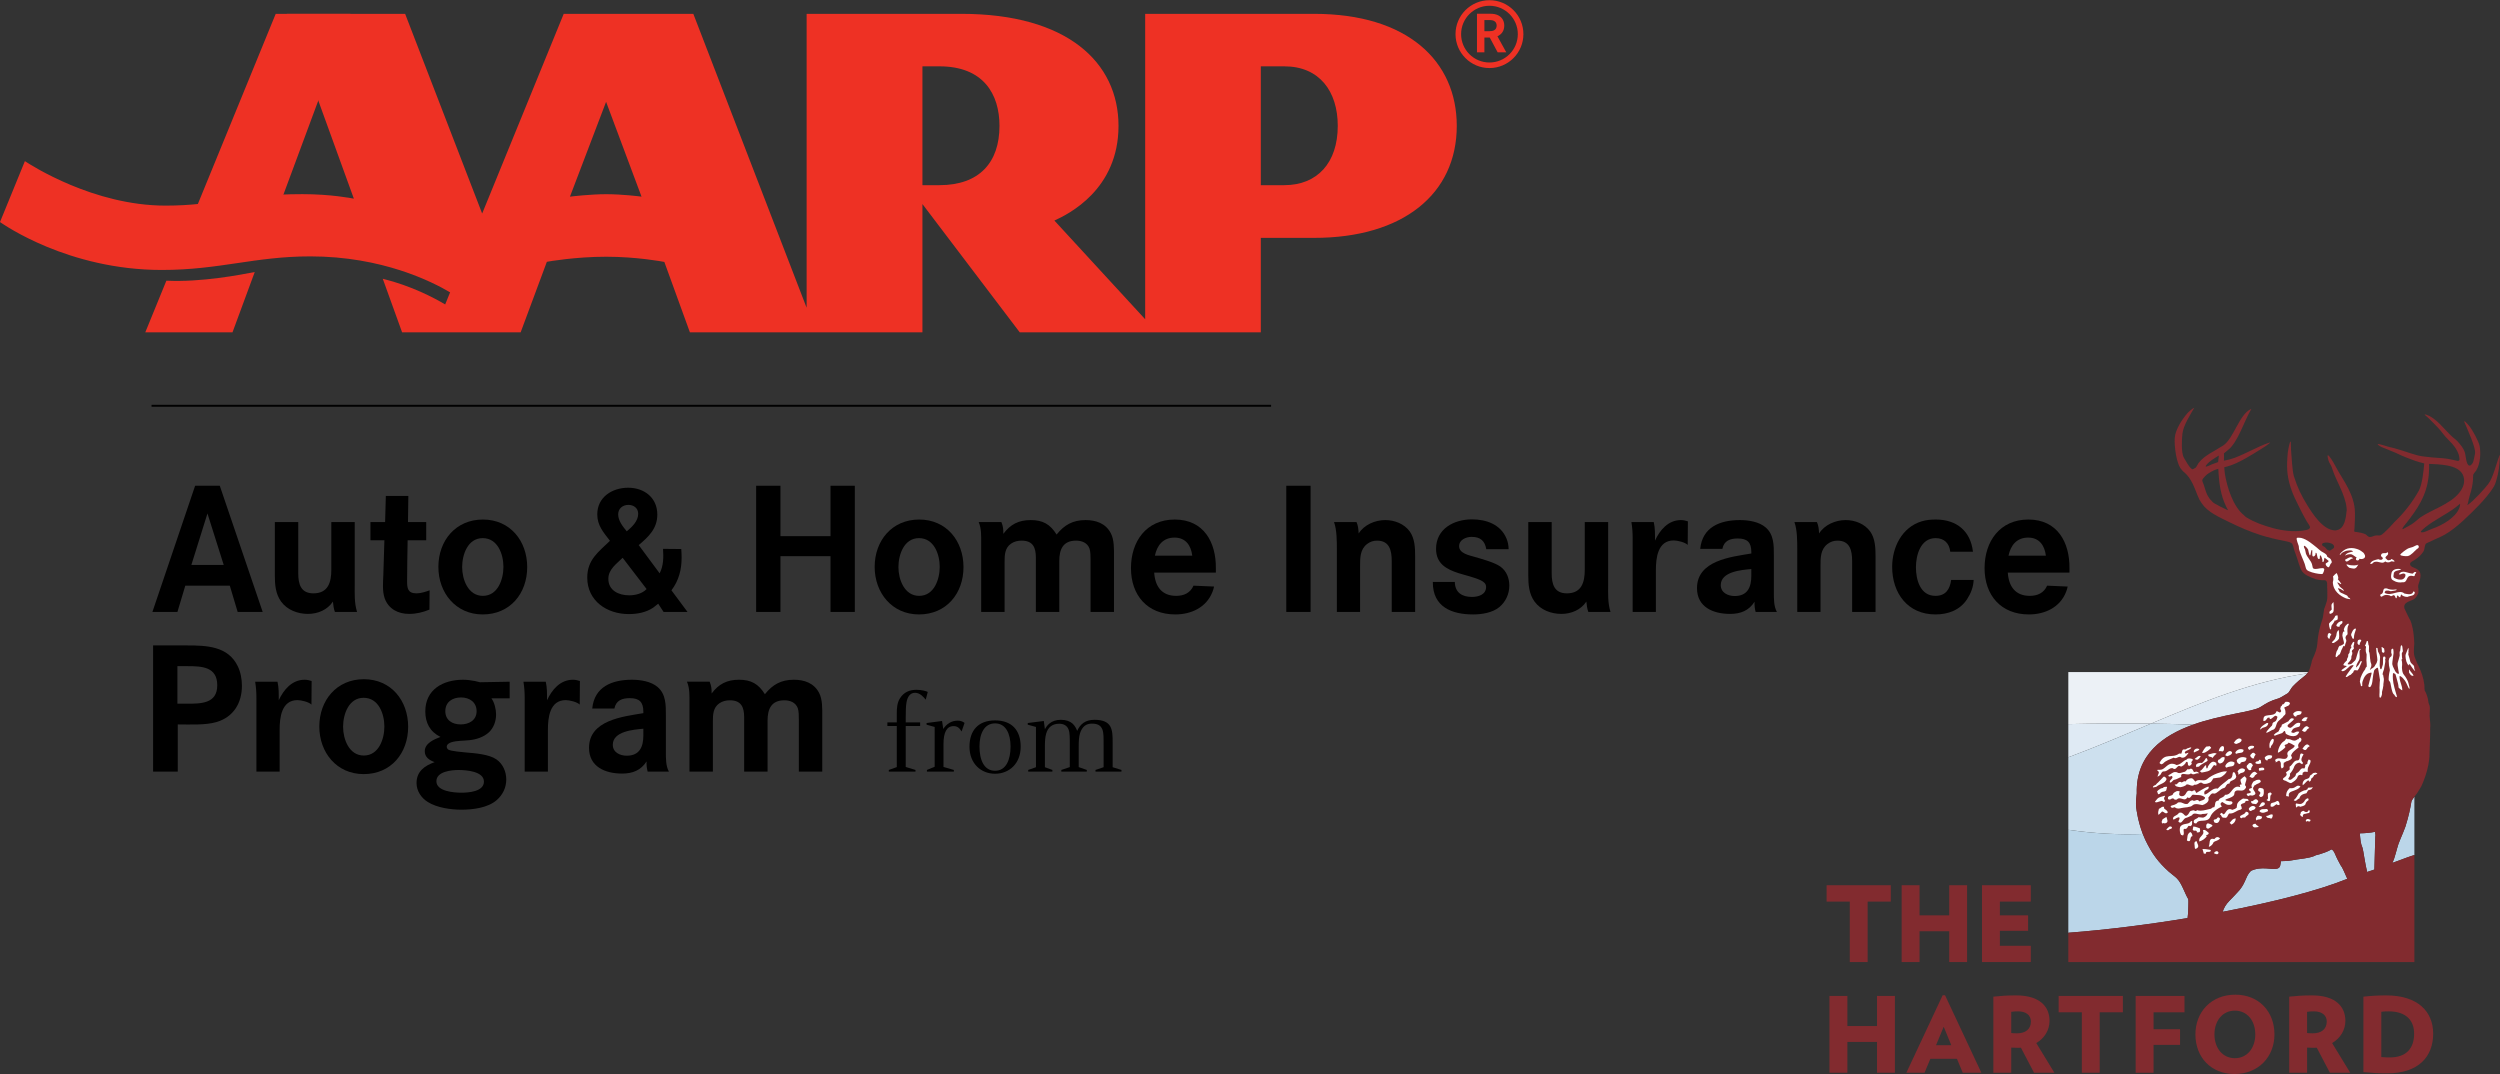
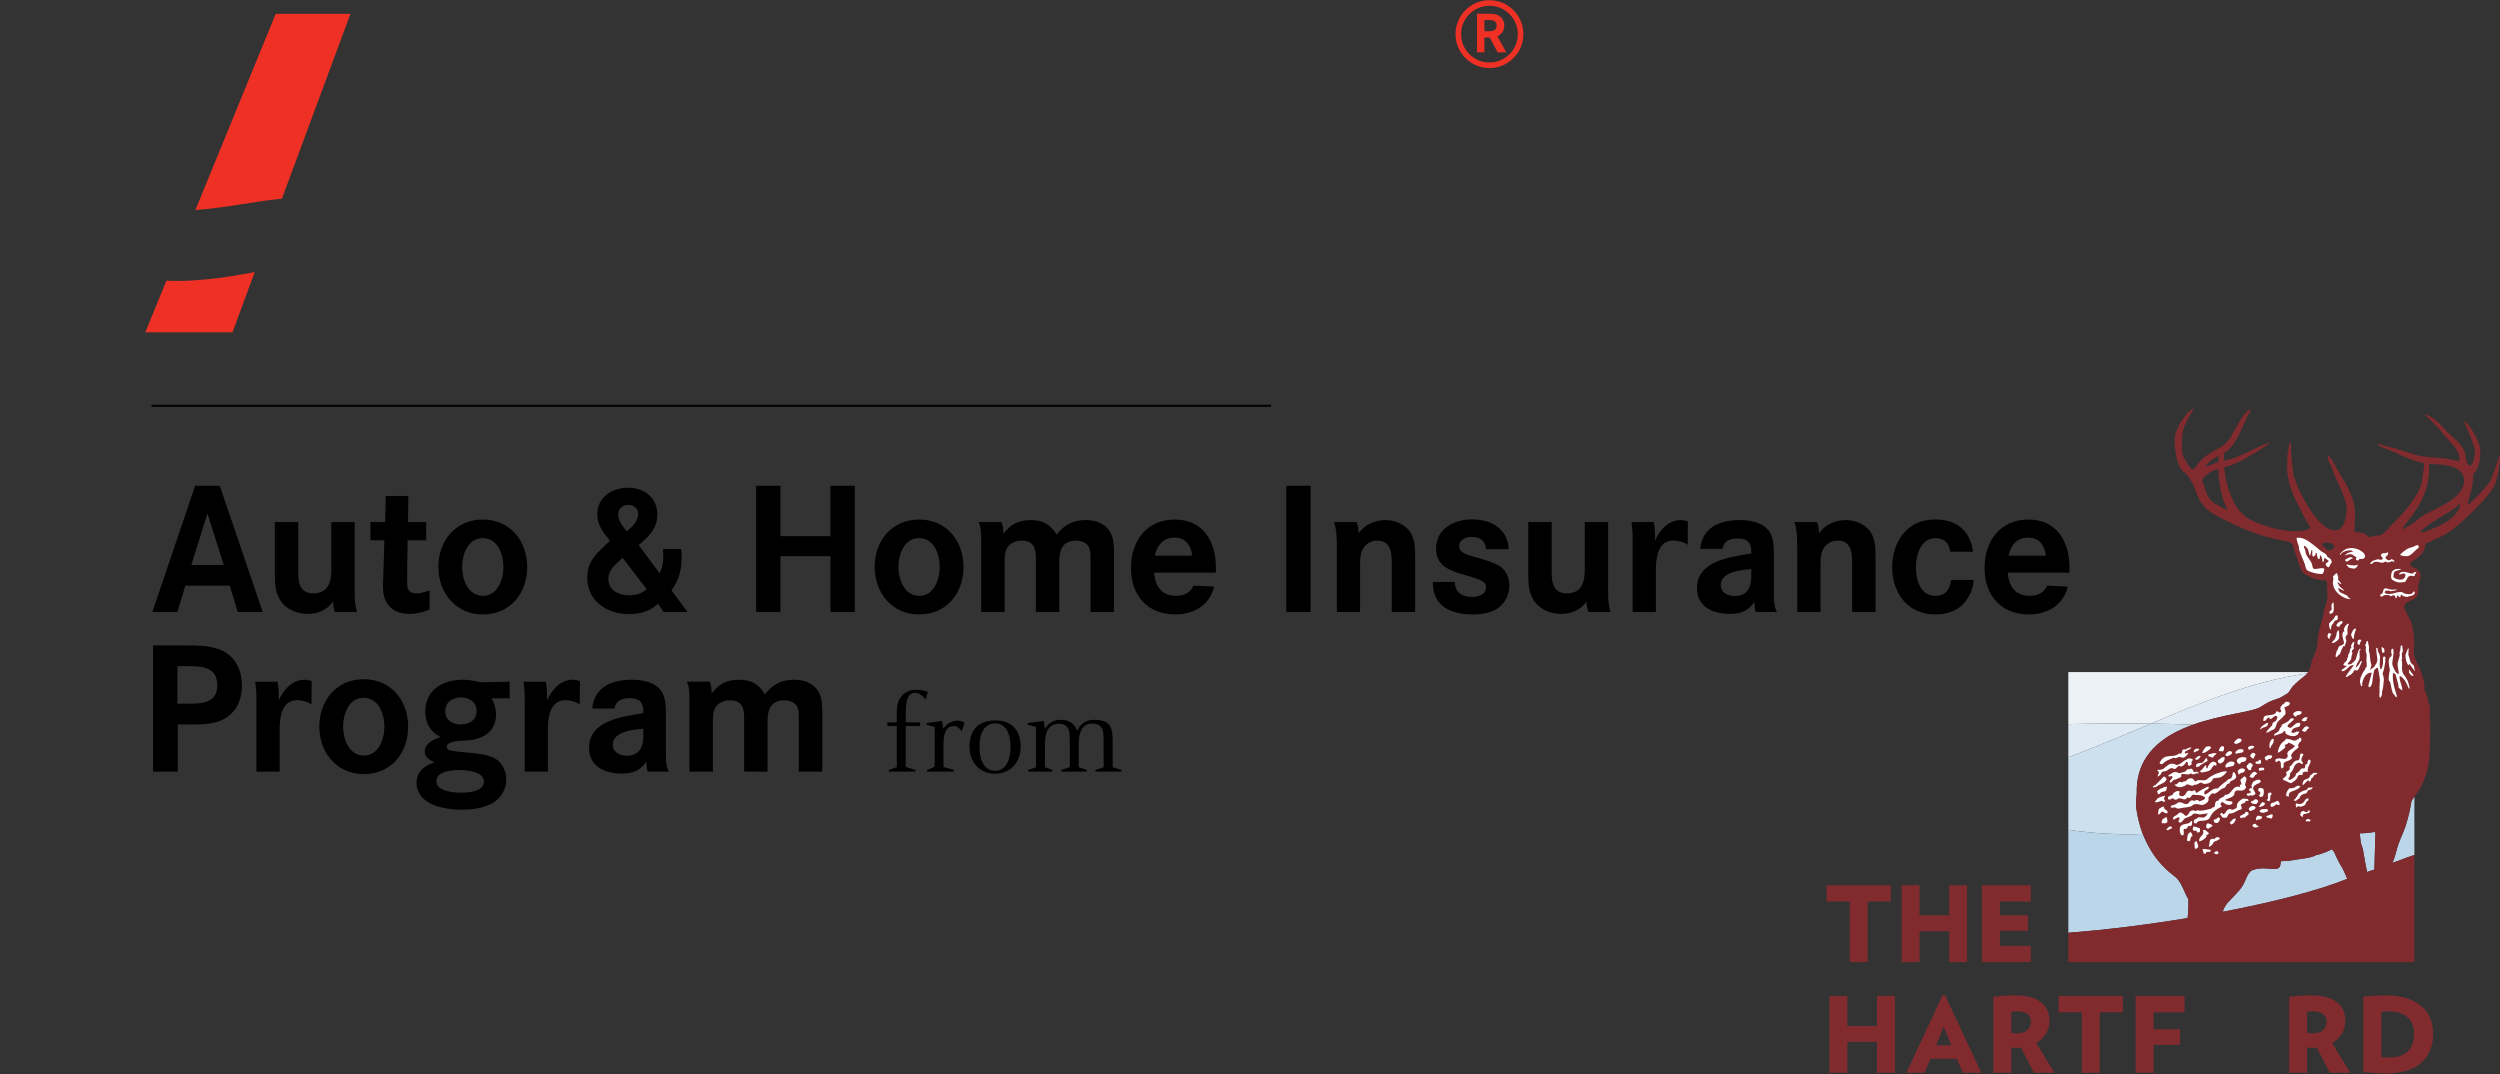
<svg xmlns="http://www.w3.org/2000/svg" version="1.1" id="Layer_1" x="0px" y="0px" width="640px" height="275px" viewBox="0 0 640 275" style="enable-background:new 0 0 640 275;" xml:space="preserve">
  <rect x="0" y="0" width="640" height="275" fill="#333333" stroke="none" />
  <defs id="defs143" />
  <style type="text/css" id="style1">
	.st0{fill:none;stroke:#000000;stroke-width:0.5;}
	.st1{fill:#EE3124;}
	.st2{fill:#822B2F;}
	.st3{fill:#ECF1F6;}
	.st4{fill:#DFEAF4;}
	.st5{fill:#CDE0EE;}
	.st6{fill:#BBD6E9;}
	.st7{fill:#FFFFFF;}
</style>
  <line class="st0" x1="38.793" y1="103.882" x2="325.399" y2="103.882" id="line1" clip-path="none" />
  <path class="st1" d="M383.396,13.395l-2.019-3.783h-1.37v3.783h-1.9V3.509h2.669c0.796,0,1.638-0.027,2.395,0.253  c1.251,0.447,1.919,1.484,1.919,2.789c0,1.257-0.604,2.21-1.748,2.74l2.266,4.105H383.396L383.396,13.395z M382.389,5.314  c-0.424-0.197-1.013-0.182-1.473-0.182h-0.909v2.86h1.245c1.007,0,1.894-0.28,1.894-1.472C383.146,5.972,382.89,5.537,382.389,5.314  L382.389,5.314z" id="path1" clip-path="none" />
  <path class="st1" d="M381.303,0.05c-4.801,0-8.691,3.89-8.691,8.687c0,4.796,3.889,8.686,8.691,8.686  c4.798,0,8.687-3.89,8.687-8.686C389.991,3.94,386.102,0.05,381.303,0.05L381.303,0.05z M381.303,15.999  c-4.014,0-7.26-3.247-7.26-7.262c0-4.007,3.246-7.26,7.26-7.26c4.011,0,7.257,3.253,7.257,7.26  C388.56,12.752,385.315,15.999,381.303,15.999L381.303,15.999z" id="path2" clip-path="none" />
  <path class="st1" d="M42.592,71.856c8.922,0.441,18.916-1.513,22.622-2.216l-5.696,15.437H37.194L42.592,71.856L42.592,71.856z" id="path3" clip-path="none" />
  <path class="st1" d="M70.582,3.544l-20.56,50.221c7.811-0.542,16.288-2.419,22.139-2.884L89.718,3.544H70.582L70.582,3.544z" id="path4" clip-path="none" />
-   <path class="st1" d="M113.966,77.942c-2.842-1.689-8.537-4.727-15.979-6.581l4.951,13.715h30.35l6.708-18.055  c0.388-0.075,7.334-1.299,15.163-1.299c7.846,0,14.484,1.245,14.913,1.332l6.542,18.022h59.531V52.24l24.909,32.837h61.715V60.894  h13.666c22.713,0,36.498-11.227,36.498-28.672c0-16.562-12.565-28.678-36.498-28.678h-43.27v78.184l-23.241-25.267  c3.575-1.623,16.414-7.921,16.414-24.239c0-16.306-13.208-28.678-40.18-28.678h-39.661v75.241L177.49,3.544h-33.179l-20.878,51.121  l-19.72-51.121H73.435l17.153,47.314c-0.578-0.113-5.922-1.156-13.161-1.156c-16.461,0-21.755,2.937-35.061,2.937  c-18.38,0-34.341-10.307-35.994-11.385L0,56.845C0.858,57.42,17.411,69.11,41.418,69.11c14.769,0,23.813-3.477,38.031-3.477  c18.388,0,31.192,6.485,35.776,9.208L113.966,77.942L113.966,77.942z M155.159,26.067l9.074,24.278  c-0.441-0.072-4.981-0.631-9.074-0.631c-3.849,0-8.829,0.566-9.252,0.631L155.159,26.067L155.159,26.067z M236.145,47.402v-30.42  h4.353c11.296,0,15.371,7.149,15.371,15.24c0,9.419-5.207,15.181-15.371,15.181H236.145L236.145,47.402z M322.77,47.402v-30.42  h6.012c8.977,0,13.684,6.372,13.684,15.24c0,9.479-5.256,15.181-13.684,15.181H322.77L322.77,47.402z" id="path5" clip-path="none" />
  <path d="M60.841,156.656l-2.012-6.726H47.436l-2.014,6.726h-6.406l10.935-32.303h6.314l10.982,32.303H60.841L60.841,156.656z   M53.109,131.445l-4.118,13.176h8.281L53.109,131.445L53.109,131.445z" id="path6" clip-path="none" />
  <path d="M85.732,156.656c-0.321-0.87-0.413-1.74-0.504-2.654c-1.418,2.15-3.889,3.158-6.406,3.158c-2.608,0-5.307-1.007-6.862-3.158  c-1.419-1.967-1.602-4.346-1.602-6.679v-13.682h5.995v13.131c0,2.746,0.64,5.126,3.889,5.126c3.752,0,4.576-2.839,4.576-5.993  v-12.264h5.993v15.877c0,2.425-0.137,4.757,0.595,7.138H85.732L85.732,156.656z" id="path7" clip-path="none" />
  <path d="M109.937,156.06c-1.693,0.688-3.341,1.099-5.216,1.099c-2.791,0-5.216-1.236-6.223-3.935  c-0.366-1.051-0.457-2.103-0.457-3.202c0-0.915,0.045-1.877,0.091-2.791l0.274-8.922h-3.569v-4.667h3.752l0.183-6.679h5.765  l-0.092,6.679h4.667v4.667h-4.758c-0.046,3.476-0.137,6.956-0.137,10.432c0,1.829,0.137,3.158,2.425,3.158  c1.098,0,2.332-0.414,3.339-0.777L109.937,156.06L109.937,156.06z" id="path8" clip-path="none" />
  <path d="M123.572,157.296c-6.91,0-11.347-5.534-11.347-12.172c0-6.723,4.437-12.124,11.393-12.124  c6.999,0,11.345,5.49,11.345,12.172C134.963,151.944,130.572,157.296,123.572,157.296L123.572,157.296z M123.572,137.761  c-3.844,0-5.262,4.254-5.262,7.411c0,3.158,1.51,7.367,5.308,7.367c3.843,0,5.261-4.257,5.261-7.415  C128.878,141.878,127.414,137.761,123.572,137.761L123.572,137.761z" id="path9" clip-path="none" />
  <path d="M169.876,156.656l-1.374-2.106c-0.455,0.322-0.822,0.688-1.281,1.007c-1.829,1.236-4.072,1.648-6.267,1.648  c-5.538,0-10.617-3.34-10.617-9.333c0-4.576,2.839-6.542,5.812-9.425c-1.648-2.151-3.247-3.89-3.247-6.771  c0-4.438,3.843-6.819,7.915-6.819c4.117,0,7.456,2.562,7.456,6.863c0,3.617-2.24,5.675-4.757,7.825l5.353,7.227  c1.007-1.966,1.007-4.117,0.869-6.267l4.668,0.044c0.045,0.733,0.089,1.466,0.089,2.198c0,3.11-0.732,5.901-2.606,8.374l4.116,5.535  H169.876L169.876,156.656z M159.399,142.793c-1.558,1.555-3.661,2.928-3.661,5.4c0,2.973,2.654,4.209,5.309,4.209  c1.6,0,3.34-0.414,4.483-1.602L159.399,142.793L159.399,142.793z M160.861,129.25c-1.418,0-2.607,0.915-2.607,2.425  c0,1.647,1.188,3.11,2.195,4.346c1.326-1.099,2.928-2.609,2.928-4.483C163.378,130.072,162.234,129.25,160.861,129.25  L160.861,129.25z" id="path10" clip-path="none" />
  <polygon points="212.611,156.656 212.611,142.381 199.797,142.381 199.797,156.656 193.574,156.656 193.574,124.353   199.797,124.353 199.797,137.257 212.611,137.257 212.611,124.353 218.834,124.353 218.834,156.656 212.611,156.656 " id="polygon10" clip-path="none" />
  <path d="M235.257,157.296c-6.906,0-11.344-5.534-11.344-12.172c0-6.723,4.438-12.124,11.393-12.124  c7.001,0,11.347,5.49,11.347,12.172C246.654,151.944,242.258,157.296,235.257,157.296L235.257,157.296z M235.257,137.761  c-3.84,0-5.259,4.254-5.259,7.411c0,3.158,1.51,7.367,5.308,7.367c3.844,0,5.262-4.257,5.262-7.415  C240.568,141.878,239.101,137.761,235.257,137.761L235.257,137.761z" id="path11" clip-path="none" />
  <path d="M279.183,156.656V143.34c0-0.867,0-2.148-0.275-2.928c-0.549-1.463-1.964-2.011-3.432-2.011  c-3.383,0-4.298,2.288-4.298,5.216v13.038h-5.997v-13.908c0-2.562-0.729-4.346-3.657-4.346c-0.964,0-1.922,0.227-2.7,0.778  c-1.601,1.096-1.647,2.928-1.647,4.665v12.812h-5.997v-17.614c0-1.832,0.092-3.706-0.641-5.4h5.814  c0.458,1.144,0.503,1.784,0.503,3.02c1.784-2.425,3.935-3.524,6.998-3.524c3.111,0,4.987,1.055,6.635,3.706  c1.971-2.469,4.167-3.706,7.412-3.706c2.654,0,5.128,0.825,6.452,3.342c0.915,1.692,0.827,4.116,0.827,6.038v14.138H279.183  L279.183,156.656z" id="path12" clip-path="none" />
  <path d="M295.475,146.59c0.229,3.524,1.922,5.949,5.625,5.949c1.967,0,3.615-0.733,4.441-2.61l5.259,0.229  c-0.092,0.459-0.229,0.915-0.412,1.374c-1.553,3.979-5.445,5.764-9.517,5.764c-7.138,0-11.344-4.894-11.344-11.85  c0-6.863,3.935-12.446,11.207-12.446c7.461,0,10.618,5.857,10.527,12.538v1.051H295.475L295.475,146.59z M300.691,137.624  c-2.928,0-4.484,1.966-5.036,4.62h9.563C304.901,139.634,303.525,137.624,300.691,137.624L300.691,137.624z" id="path13" clip-path="none" />
  <polygon points="329.288,156.656 329.288,124.353 335.511,124.353 335.511,156.656 329.288,156.656 " id="polygon13" clip-path="none" />
  <path d="M356.281,156.656v-13.038c0-2.654-0.546-5.216-3.752-5.216c-0.961,0-1.785,0.274-2.562,0.867  c-1.785,1.373-1.785,3.524-1.785,5.582v11.805h-5.945v-15.967c0-2.106,0-5.079-0.732-7.048h5.762  c0.412,0.914,0.503,1.921,0.549,2.928c1.421-2.24,4.21-3.432,6.818-3.432c2.382,0,4.85,0.962,6.269,2.928  c1.281,1.784,1.373,4.21,1.373,6.316v14.274H356.281L356.281,156.656z" id="path14" clip-path="none" />
  <path d="M383.826,155.42c-1.784,1.466-4.53,1.877-6.726,1.877c-5.445,0-10.295-1.921-10.295-8.189v-0.137h5.628  c0.046,2.744,1.876,3.843,4.393,3.843c1.647,0,3.615-0.596,3.615-2.562c0-0.87-0.641-1.328-1.373-1.695  c-1.784-0.822-3.798-1.233-5.674-1.829c-3.157-1.007-5.765-2.469-5.765-6.222c0-5.169,4.621-7.549,9.197-7.549  c3.66,0,7.321,1.281,8.831,4.894c0.366,0.87,0.549,1.832,0.549,2.747h-5.719c-0.366-2.151-1.51-3.157-3.752-3.157  c-1.415,0-3.203,0.733-3.203,2.38c0,1.874,2.608,2.332,3.981,2.744c1.876,0.551,5.125,1.418,6.635,2.517  c1.556,1.144,2.239,2.973,2.239,4.849C386.385,152.035,385.473,154.05,383.826,155.42L383.826,155.42z" id="path15" clip-path="none" />
  <path d="M406.609,156.656c-0.317-0.87-0.409-1.74-0.5-2.654c-1.421,2.15-3.889,3.158-6.406,3.158c-2.608,0-5.308-1.007-6.863-3.158  c-1.418-1.967-1.601-4.346-1.601-6.679v-13.682h5.994v13.131c0,2.746,0.641,5.126,3.889,5.126c3.752,0,4.576-2.839,4.576-5.993  v-12.264h5.991v15.877c0,2.425-0.137,4.757,0.598,7.138H406.609L406.609,156.656z" id="path16" clip-path="none" />
  <path d="M432.053,139.497c-0.686-0.685-2.654-1.144-3.572-1.144c-4.115,0-4.573,4.483-4.573,7.596v10.706h-5.948v-18.895  c0-1.421-0.092-2.746-0.32-4.119h5.719c0.366,1.602,0.32,3.113,0.32,4.76c1.232-2.701,3.383-5.263,6.635-5.263  c0.641,0,1.187,0.137,1.784,0.322L432.053,139.497L432.053,139.497z" id="path17" clip-path="none" />
  <path d="M449.437,156.656c-0.229-0.914-0.317-1.692-0.271-2.606c-1.467,2.284-3.569,3.11-6.268,3.11  c-4.258,0-8.468-1.692-8.468-6.589c0-7.09,8.697-8.007,13.91-8.877v-0.363c0-2.472-1.004-3.48-3.477-3.48  c-1.922,0-3.523,0.551-3.935,2.655h-5.671c0.549-5.583,5.079-7.367,10.155-7.367c2.199,0,4.899,0.414,6.589,1.877  c2.151,1.829,2.108,4.668,2.108,7.23v9.288c0,1.647-0.049,3.661,0.778,5.123H449.437L449.437,156.656z M440.517,149.792  c0,1.969,1.876,2.791,3.566,2.791c3.298,0,4.255-2.288,4.255-5.172v-1.737C445.825,145.905,440.517,146.316,440.517,149.792  L440.517,149.792z" id="path18" clip-path="none" />
  <path d="M474.145,156.656v-13.038c0-2.654-0.549-5.216-3.752-5.216c-0.961,0-1.781,0.274-2.559,0.867  c-1.785,1.373-1.785,3.524-1.785,5.582v11.805h-5.951v-15.967c0-2.106,0-5.079-0.732-7.048h5.768  c0.412,0.914,0.503,1.921,0.549,2.928c1.415-2.24,4.206-3.432,6.814-3.432c2.379,0,4.853,0.962,6.272,2.928  c1.281,1.784,1.37,4.21,1.37,6.316v14.274H474.145L474.145,156.656z" id="path19" clip-path="none" />
  <path d="M503.566,153.406c-1.83,2.791-4.847,3.89-8.099,3.89c-7.092,0-11.073-5.445-11.073-12.172c0-4.987,2.471-10.11,7.55-11.665  c1.193-0.367,2.425-0.459,3.66-0.459c5.308,0,8.877,2.976,9.471,8.237h-5.811c-0.229-2.151-1.553-3.477-3.752-3.477  c-3.844,0-5.033,4.346-5.033,7.456c0,3.203,1.098,7.322,4.987,7.322c2.654,0,3.706-1.695,4.03-4.072h5.762  C505.167,150.296,504.575,151.851,503.566,153.406L503.566,153.406z" id="path20" clip-path="none" />
  <path d="M513.998,146.59c0.229,3.524,1.922,5.949,5.628,5.949c1.967,0,3.615-0.733,4.438-2.61l5.262,0.229  c-0.092,0.459-0.229,0.915-0.412,1.374c-1.556,3.979-5.445,5.764-9.517,5.764c-7.138,0-11.347-4.894-11.347-11.85  c0-6.863,3.935-12.446,11.21-12.446c7.458,0,10.612,5.857,10.524,12.538v1.051H513.998L513.998,146.59z M519.214,137.624  c-2.928,0-4.484,1.966-5.033,4.62h9.563C523.424,139.634,522.051,137.624,519.214,137.624L519.214,137.624z" id="path21" clip-path="none" />
  <path d="M55.391,184.857c-2.837,0.825-6.909,0.596-9.884,0.596v12.079h-6.314v-32.303h8.694c4.987,0,10.477,0.185,12.948,5.264  c0.778,1.555,1.098,3.384,1.098,5.076C61.932,179.963,59.783,183.576,55.391,184.857L55.391,184.857z M48.07,170.538h-2.654v9.607  h2.379c3.569,0,7.824,0.048,7.824-4.713C55.619,170.719,51.73,170.538,48.07,170.538L48.07,170.538z" id="path22" clip-path="none" />
  <path d="M79.733,180.374c-0.687-0.685-2.654-1.144-3.569-1.144c-4.118,0-4.576,4.483-4.576,7.596v10.706H65.64v-18.895  c0-1.42-0.091-2.747-0.321-4.12h5.719c0.366,1.602,0.321,3.113,0.321,4.76c1.235-2.702,3.385-5.264,6.634-5.264  c0.64,0,1.19,0.137,1.784,0.322L79.733,180.374L79.733,180.374z" id="path23" clip-path="none" />
  <path d="M93.093,198.172c-6.91,0-11.348-5.535-11.348-12.172c0-6.723,4.438-12.124,11.393-12.124c7,0,11.348,5.49,11.348,12.172  C104.486,192.82,100.093,198.172,93.093,198.172L93.093,198.172z M93.093,178.637c-3.844,0-5.262,4.254-5.262,7.412  c0,3.158,1.51,7.367,5.307,7.367c3.844,0,5.262-4.257,5.262-7.415C98.4,182.754,96.935,178.637,93.093,178.637L93.093,178.637z" id="path24" clip-path="none" />
  <path d="M125.807,178.774c0.777,1.051,1.19,2.835,1.19,4.117c0,1.74-0.596,3.432-1.877,4.62c-1.328,1.191-3.156,1.784-4.896,1.969  c-1.555,0.182-3.202,0.089-4.713,0.548c-0.504,0.185-1.144,0.504-1.144,1.144c0,0.274,0.183,0.596,0.412,0.733  c0.685,0.411,3.706,0.641,4.576,0.733c2.242,0.182,5.81,0.456,7.686,1.737c1.693,1.144,2.562,3.157,2.562,5.171  c0,2.058-0.868,3.887-2.425,5.261c-2.287,2.014-6.131,2.473-9.059,2.473c-2.745,0-6.267-0.504-8.602-1.969  c-1.693-1.051-2.882-2.836-2.882-4.85c0-3.02,2.105-4.438,4.62-5.353c-1.326-0.504-2.515-1.236-2.515-2.791  c0-2.058,2.424-3.065,4.026-3.661c-2.699-1.326-3.889-3.614-3.889-6.542c0-5.627,4.576-8.1,9.655-8.1  c1.005,0,2.058,0.137,3.019,0.322c0.137,0.044,1.281,0.319,1.327,0.319l7.595-0.137v4.257H125.807L125.807,178.774z   M117.389,197.121c-1.831,0-5.673,0.367-5.673,2.88c0,2.61,4.529,2.928,6.404,2.928c1.831,0,5.766-0.274,5.766-2.836  C123.886,197.44,119.31,197.121,117.389,197.121L117.389,197.121z M118.029,178.545c-2.197,0-4.027,1.144-4.027,3.523  c0,2.288,1.786,3.384,3.935,3.384c2.104,0,4.072-1.051,4.072-3.384C122.009,179.781,120.225,178.545,118.029,178.545  L118.029,178.545z" id="path25" clip-path="none" />
  <path d="M148.41,180.374c-0.686-0.685-2.654-1.144-3.569-1.144c-4.117,0-4.576,4.483-4.576,7.596v10.706h-5.946v-18.895  c0-1.42-0.092-2.747-0.322-4.12h5.719c0.367,1.602,0.322,3.113,0.322,4.76c1.233-2.702,3.384-5.264,6.634-5.264  c0.641,0,1.188,0.137,1.784,0.322L148.41,180.374L148.41,180.374z" id="path26" clip-path="none" />
  <path d="M165.797,197.532c-0.229-0.914-0.322-1.692-0.274-2.607c-1.466,2.285-3.569,3.11-6.271,3.11  c-4.254,0-8.463-1.692-8.463-6.589c0-7.09,8.693-8.007,13.908-8.877v-0.363c0-2.473-1.007-3.48-3.476-3.48  c-1.921,0-3.524,0.551-3.935,2.654h-5.674c0.551-5.583,5.079-7.367,10.158-7.367c2.198,0,4.897,0.414,6.589,1.877  c2.151,1.829,2.106,4.668,2.106,7.23v9.288c0,1.647-0.048,3.661,0.778,5.124H165.797L165.797,197.532z M156.875,190.669  c0,1.969,1.877,2.791,3.569,2.791c3.294,0,4.254-2.288,4.254-5.171v-1.736C162.181,186.782,156.875,187.193,156.875,190.669  L156.875,190.669z" id="path27" clip-path="none" />
  <path d="M204.503,197.532v-13.316c0-0.866,0-2.148-0.271-2.928c-0.549-1.463-1.967-2.011-3.432-2.011  c-3.389,0-4.304,2.288-4.304,5.216v13.038h-5.991v-13.909c0-2.561-0.735-4.346-3.664-4.346c-0.958,0-1.92,0.226-2.698,0.777  c-1.6,1.096-1.647,2.928-1.647,4.665v12.812h-5.994v-17.614c0-1.832,0.092-3.706-0.64-5.401h5.811  c0.456,1.144,0.504,1.784,0.504,3.021c1.784-2.424,3.935-3.524,7-3.524c3.111,0,4.987,1.055,6.635,3.706  c1.964-2.469,4.164-3.706,7.412-3.706c2.654,0,5.122,0.825,6.452,3.342c0.915,1.692,0.821,4.117,0.821,6.038v14.138H204.503  L204.503,197.532z" id="path28" clip-path="none" />
  <path d="M236.987,179.117c-0.549-0.671-1.464-1.766-2.745-1.766c-1.339,0-1.949,1.188-2.163,2.377  c-0.183,0.977-0.214,2.317-0.214,4.116v1.096h3.688v0.915h-3.688v10.489l2.501,0.763v0.426h-6.833v-0.426l2.044-0.733v-10.519h-2.41  v-0.915h2.41v-2.284c0-1.222,0.061-2.744,0.824-3.902c1.007-1.588,2.468-2.165,4.237-2.165c1.281,0,2.501,0.336,2.867,0.548  L236.987,179.117L236.987,179.117z" id="path29" clip-path="none" />
  <path d="M237.204,185.521v-0.429l3.965-0.518l0.305,2.044c0.854-1.311,2.102-2.133,3.688-2.133c0.61,0,1.22,0.152,1.769,0.578  l-0.763,2.195c-0.491-0.822-1.037-1.373-2.041-1.373c-1.769,0-2.593,1.588-2.593,4.576v5.883l2.651,0.763v0.426h-6.891v-0.426  l1.983-0.825v-10.182L237.204,185.521L237.204,185.521z" id="path30" clip-path="none" />
  <path d="M261.295,191.16c0,4.299-2.925,6.92-6.555,6.92c-3.627,0-6.552-2.622-6.552-6.92c0-4.238,2.315-6.738,6.552-6.738  C259.011,184.422,261.295,186.922,261.295,191.16L261.295,191.16z M254.74,197.318c2.773,0,3.962-2.744,3.962-6.217  c0-3.232-1.19-5.916-3.962-5.916c-2.806,0-3.993,2.684-3.993,5.916C250.747,194.574,251.934,197.318,254.74,197.318L254.74,197.318z  " id="path31" clip-path="none" />
  <path d="M267.826,187.776c-0.275,0.944-0.333,2.074-0.333,3.414v5.213l1.919,0.703v0.426h-6.189v-0.426l1.983-0.703v-10.304  l-2.105-0.578v-0.429l4.115-0.518l0.278,2.106c0.454-0.825,1.461-2.41,4.084-2.41c2.834,0,3.688,1.585,4.176,2.836  c0.793-1.739,2.074-2.836,4.42-2.836c4.573,0,4.664,2.562,4.664,5.761v6.372l2.257,0.703v0.426h-6.647v-0.426l2.074-0.703v-5.547  c0-1.984,0.027-3.232-0.305-4.087c-0.43-1.126-1.312-1.522-2.715-1.522c-1.461,0-2.468,0.76-3.017,2.47  c-0.275,0.882-0.336,1.981-0.336,3.473v5.184l2.071,0.733v0.426H271.7v-0.426l2.166-0.733v-5.517c0-1.984,0.027-3.232-0.308-4.087  c-0.396-1.067-1.312-1.492-2.407-1.492C269.446,185.277,268.314,186.129,267.826,187.776L267.826,187.776z" id="path32" clip-path="none" />
  <polygon class="st2" points="478.113,230.808 478.113,246.283 473.541,246.283 473.541,230.808 467.608,230.808 467.608,226.62   484.043,226.62 484.043,230.808 478.113,230.808 " id="polygon32" clip-path="none" />
  <polygon class="st2" points="498.999,246.283 498.999,238.401 491.404,238.401 491.404,246.283 486.822,246.283 486.822,226.62   491.404,226.62 491.404,234.328 498.999,234.328 498.999,226.62 503.575,226.62 503.575,246.283 498.999,246.283 " id="polygon33" clip-path="none" />
  <polygon class="st2" points="507.388,246.283 507.388,226.62 519.882,226.62 519.882,230.808 511.966,230.808 511.966,234.328   519.19,234.328 519.19,238.288 511.966,238.288 511.966,242.125 519.882,242.125 519.882,246.283 507.388,246.283 " id="polygon34" clip-path="none" />
  <path class="st2" d="M502.468,274.627l-1.486-3.569h-6.815l-1.486,3.569h-4.655l9.288-19.831h0.625l9.291,19.831H502.468  L502.468,274.627z M497.59,262.843l-1.967,4.731h3.908L497.59,262.843L497.59,262.843z" id="path34" clip-path="none" />
  <path class="st2" d="M520.718,274.627l-3.361-6.412c-0.275,0.024-0.516,0.024-0.787,0.024c-0.671,0-1.049-0.024-1.693-0.055v6.442  h-4.579v-19.483c1.665-0.186,3.499-0.323,5.814-0.323c6.147,0,8.569,2.928,8.569,6.519c0,2.34-1.266,4.429-3.392,5.689l4.634,7.598  H520.718L520.718,274.627z M516.652,258.908c-0.695,0-1.132,0.021-1.775,0.122v5.43c0.592,0.043,0.918,0.073,1.458,0.073  c2.178,0,3.578-1.052,3.578-3.023C519.913,259.869,518.622,258.908,516.652,258.908L516.652,258.908z" id="path35" clip-path="none" />
  <polygon class="st2" points="551.31,259.149 551.31,263.481 558.091,263.481 558.091,267.486 551.31,267.486 551.31,274.627   546.729,274.627 546.729,254.958 559.229,254.958 559.229,259.149 551.31,259.149 " id="polygon35" clip-path="none" />
  <path class="st2" d="M611.064,274.782c-2.312,0-3.612-0.107-6.028-0.317v-19.321c2.282-0.241,3.874-0.323,5.845-0.323  c8.193,0,12.012,4.246,12.012,9.795C622.893,270.411,619.254,274.782,611.064,274.782L611.064,274.782z M611.506,258.908  c-0.79,0-1.193,0.021-1.894,0.104V270.6c0.842,0.082,1.187,0.104,2.181,0.104c4.313,0,6.223-2.413,6.223-6.089  C618.016,261.047,615.752,258.908,611.506,258.908L611.506,258.908z" id="path36" clip-path="none" />
  <polygon class="st2" points="537.516,259.146 537.516,274.618 532.944,274.618 532.944,259.146 527.014,259.146 527.014,254.958   543.449,254.958 543.449,259.146 537.516,259.146 " id="polygon36" clip-path="none" />
  <polygon class="st2" points="480.517,274.618 480.517,266.736 472.928,266.736 472.928,274.618 468.343,274.618 468.343,254.958   472.928,254.958 472.928,262.666 480.517,262.666 480.517,254.958 485.093,254.958 485.093,274.618 480.517,274.618 " id="polygon37" clip-path="none" />
  <path class="st2" d="M596.456,274.627l-3.362-6.412c-0.275,0.024-0.518,0.024-0.787,0.024c-0.668,0-1.049-0.024-1.693-0.055v6.442  h-4.579v-19.483c1.665-0.186,3.499-0.323,5.814-0.323c6.146,0,8.568,2.928,8.568,6.519c0,2.34-1.269,4.429-3.395,5.689l4.634,7.598  H596.456L596.456,274.627z M592.387,258.908c-0.692,0-1.129,0.021-1.772,0.122v5.43c0.592,0.043,0.918,0.073,1.455,0.073  c2.178,0,3.578-1.052,3.578-3.023C595.647,259.869,594.357,258.908,592.387,258.908L592.387,258.908z" id="path37" clip-path="none" />
-   <path class="st2" d="M572.047,274.95c-6.116,0-10.02-4.377-10.02-10.143c0-5.796,4.087-10.17,10.2-10.17  c6.098,0,10.033,4.374,10.033,10.17C582.259,270.573,578.129,274.95,572.047,274.95L572.047,274.95z M572.132,258.722  c-3.124,0-5.232,2.541-5.232,6.086c0,3.517,2.108,6.092,5.232,6.092c3.12,0,5.222-2.575,5.222-6.092  C577.354,261.263,575.253,258.722,572.132,258.722L572.132,258.722z" id="path38" clip-path="none" />
  <path class="st3" d="M529.491,172.048v13.324c7.104-0.161,14.181-0.22,21.173-0.131c13.406-5.663,25.98-10.792,39.987-12.866  c0.094-0.122,0.177-0.235,0.241-0.328H529.491L529.491,172.048z" id="path39" clip-path="none" />
  <path class="st4" d="M578.614,181.032c1.876-1.168,2.428-1.561,4.783-2.267c0.375-0.113,1.949-1.111,2.23-1.262  c0.412-0.23,0.882-1.341,1.324-1.782c1.12-1.15,1.971-1.859,3.301-2.895c0.119-0.092,0.265-0.271,0.4-0.45  c-14.007,2.074-26.581,7.203-39.987,12.866c3.624,0.045,7.214,0.14,10.786,0.262C568.807,182.87,576.619,182.266,578.614,181.032  L578.614,181.032z" id="path40" clip-path="none" />
  <path class="st4" d="M529.491,193.868c7.464-2.794,14.425-5.779,21.173-8.627c-6.991-0.089-14.068-0.03-21.173,0.131V193.868  L529.491,193.868z" id="path41" clip-path="none" />
  <path class="st5" d="M547.012,203.085c-0.262-9.988,6.848-14.865,14.437-17.582c-3.572-0.122-7.162-0.217-10.786-0.262  c-6.747,2.848-13.708,5.833-21.173,8.627v18.562c6.714,0.971,13.074,1.305,19.068,1.072c-0.695-1.787-1.235-3.795-1.574-5.946  c-0.226-1.305-0.198-2.356-0.088-3.322C546.954,203.761,547.012,203.305,547.012,203.085L547.012,203.085z" id="path42" clip-path="none" />
  <path class="st6" d="M557.252,224.836c-0.65-0.628-1.403-1.117-2.056-1.705c-2.59-2.345-4.222-4.445-5.973-8.08  c-0.235-0.491-0.451-1.013-0.665-1.549c-5.994,0.232-12.354-0.101-19.068-1.072v26.352c9.642-0.735,20.27-2.062,30.534-3.761  c0.073-0.665,0.113-1.238,0.134-1.33c0-0.04,0.146-3.389,0.046-3.499C559.22,228.533,558.54,226.098,557.252,224.836  L557.252,224.836z" id="path43" clip-path="none" />
  <path class="st6" d="M617.326,205.188c-0.305,1.826-0.665,3.638-1.534,6.408c0,0.006-0.985,2.589-1.379,3.416  c-0.601,1.281-0.943,3.066-1.492,4.722c-0.024,0.071-0.146,0.387-0.32,0.822c-0.009,0.027-0.116,0.259-0.159,0.352  c2.559-0.953,5.027-1.877,5.64-2.023v-14.933C617.732,204.432,617.357,204.982,617.326,205.188L617.326,205.188z" id="path44" clip-path="none" />
  <path class="st6" d="M598.487,220.163c-0.54-0.903-0.946-2.631-1.69-2.723c-0.717,0.545-2.382,1.102-4.021,1.525  c0,0-0.622,0.477-2.925,0.804l-1.83,0.253c-0.888,0.122-1.897,0.384-2.843,0.39c-0.445,0.003-0.86,0.021-1.254,0.048  c-0.195,0.906-0.031,1.662-1.013,1.924c-1.324,0.349-3.981-0.721-6.647,0.547c-0.464,0.448-0.821,0.982-1.031,1.461  c-0.958,2.172-1.101,2.401-1.916,3.468c-0.244,0.326-2.343,2.501-2.587,2.745c-0.946,0.94-1.44,1.906-1.733,2.819  c12.952-2.474,24.58-5.457,31.91-8.453c-0.656-1.519-1.293-2.88-1.348-2.936C599.076,221.405,599.018,221.071,598.487,220.163  L598.487,220.163z" id="path45" clip-path="none" />
  <path class="st6" d="M604.115,213.335c0.152,1.606,0.171,2.538,0.695,3.745c0.156,0.355,0.726,4.486,1.177,6.142  c0.43-0.128,1.007-0.316,1.852-0.617c0.085-1.942,0.177-7.656,0.238-8.299c0.012-0.098,0.037-0.423,0.043-0.519  c0.009-0.101-0.037-0.453-0.085-0.846C606.821,213.204,605.461,213.308,604.115,213.335L604.115,213.335z" id="path46" clip-path="none" />
  <path class="st2" d="M630.968,108.27c0.598,1.433,2.922,6.405,2.639,7.821c-0.11,0.547-0.351,1.972-0.546,2.324  c-0.07,0.134-0.464,0.823-0.882,0.78c-0.869-0.068-0.93-2.674-1.208-3.481c-0.375-1.052-1.068-1.853-1.916-2.81  c-0.262-0.294-0.897-0.763-1.196-1.015c-1.91-1.689-4.301-5.168-7.059-5.809c-0.015-0.005-0.037-0.012-0.052,0.024  c-0.009,0.03,0.015,0.107,0.067,0.158c0.101,0.098,0.747,0.59,2.071,1.954c0.756,0.779,1.784,1.783,2.398,2.658  c0.723,1.036,2.538,2.663,3.166,3.585c0.43,0.639,1.034,1.677,1.138,2.639c0.07,0.625,0.07,0.818-0.296,0.897  c-0.229,0.07-1.797-0.526-4.185-0.71c-0.217,0-2.227-0.18-2.443-0.18c-3.026-0.342-2.84-0.212-5.414-1.019  c-1.717-0.545-3.819-1.292-5.689-1.675c-0.229-0.044-2.706-0.898-2.861-0.714c-0.113,0.122,0.723,0.638,0.894,0.714  c0.732,0.326,2.846,1.109,3.657,1.493c1.025,0.505,1.955,0.906,2.87,1.262c1.421,0.562,2.767,1.072,4.481,1.467  c-0.159,2.058-0.561,5.497-1.379,6.974c-1.635,2.961-3.898,5.833-6.287,8.076c-0.506,0.48-0.994,1.183-1.687,1.805  c-0.586,0.543-1.357,1.43-1.919,1.561c-0.351,0.075-0.839-0.031-1.248,0.054c-0.561,0.121-1.01,0.438-1.501,0.364  c-0.485-0.085-0.65-0.512-1.077-0.726c-0.558-0.255-1.467-0.448-2.169-0.541c-0.522-0.059-0.738,0-0.647-0.48  c0-0.018,0.034-0.048,0.052-0.351c0.119-1.564,0.14-3.03,0.128-4.137c-0.067-4.528-2.913-8.125-4.609-11.187  c-0.409-0.748-1.287-2.451-1.971-3.235c-0.757-0.847-0.305,0.616-0.186,1.09c0.146,0.541,0.622,1.156,0.778,1.612  c0.116,0.256,0.22,0.637,0.308,0.894c0.894,2.674,3.182,6.276,3.52,9.507c0.018,0.201,0.067,0.463,0.055,0.606  c-0.21,2.112-0.519,4.771-2.51,5.201c-0.122,0.039-0.296,0.069-0.415,0.069c-3.145-0.021-5.857-4.327-7.248-6.581  c-1.403-2.288-2.443-4.372-3.358-7.31c-0.421-1.352-0.595-5.314-0.726-6.746c-0.024-0.237-0.049-1.718-0.058-1.915  c-0.006-0.082-0.03-0.189-0.091-0.189c-0.165,0-0.412,1.34-0.497,1.689c-0.287,1.141-0.366,3.628-0.366,4.647  c0,2.83,0.836,5.663,1.983,8.141c0.686,1.503,2.196,4.495,3.041,5.931c0.25,0.423,0.885,1.24,0.845,1.555  c-0.095,0.724-1.479,0.709-1.916,0.84c-2.172,0.319-5.07,0.04-7.614-0.666c-2.459-0.682-4.74-1.485-6.769-2.751  c-0.217-0.17-0.458-0.31-0.598-0.527c-2.706-2.129-4.335-7.003-4.917-10.724c-0.082-0.632-0.134-1.454-0.131-1.572  c0.25-0.064,0.464-0.124,0.68-0.174c2.858-0.721,6.699-3.211,8.846-4.552c0.732-0.441,1.449-0.914,2.111-1.467  c0.079-0.07,0.104-0.103,0.082-0.13c-0.012-0.02-0.067-0.012-0.149,0.018c-3.096,0.971-7.232,3.53-10.118,4.275  c-0.211,0.054-1.013,0.268-1.547,0.357c0-0.28,0.018-0.834,0.024-0.956c0.003-0.34-0.012-0.648-0.012-0.934  c0.326-0.225,0.662-0.57,1.119-0.922c2.474-1.951,4.127-7.54,5.82-10.298c0.018-0.024,0.076-0.118,0.058-0.134  c-0.027-0.02-0.07,0.009-0.134,0.042c-2.983,1.405-4.39,7.554-7.056,9.311c-2.172,1.434-4.896,2.534-6.36,4.558  c-0.171,0.234-0.537,1.124-0.836,1.204c-0.122,0.024-0.555,0.416-0.787,0.289c-0.79-0.481-1.504-2.005-2.05-2.863  c-0.778-1.251-0.564-4.897-0.403-6.243c0.25-2.088,1.967-4.784,2.974-6.503c0.024-0.038,0.04-0.055,0.024-0.072  c-0.012-0.015-0.046,0.003-0.079,0.021c-0.4,0.158-1.382,1.044-1.543,1.221c-1.4,1.601-3.206,4.272-3.349,6.491  c-0.149,2.091,0.43,6.744,1.788,8.118c0.244,0.294,0.491,0.548,0.793,0.77c1.669,1.494,2.443,3.719,3.291,5.876  c0.271,0.715,0.564,1.266,1.025,1.914c1.522,2.286,4.411,3.518,7.001,4.806c2.453,1.214,5.332,2.474,8.087,3.346  c1.739,0.554,4.033,1.119,6.113,1.498c0.79,0.154,1.482,0.301,1.876,0.634c0.284,0.236,0.461,1.224,0.619,1.713  c0.201,0.624,0.439,1.236,0.61,1.713c0.455,1.275,0.735,2.505,1.214,3.432c0.671,1.242,2.26,1.775,3.731,2.321  c0.189,0.03,1.089,0.304,2.147,0.244c0.674-0.023,0.76,0.783,0.723,1.162c-0.031,0.548,0.046,0.912,0.037,1.457  c-0.027,1.403,0.092,1.406-0.088,2.607c-0.037,0.274-0.363,1.12-0.583,1.808c-0.046,0.108-0.113,0.218-0.134,0.316  c-0.14,0.673-0.22,1.924-0.439,2.61c-0.204,0.715-1.08,2.902-1.299,6.232c-0.091,1.346-0.589,2.622-1.196,3.911  c-0.284,0.607-0.235,0.938-0.458,1.623c-0.229,0.715-0.363,1.263-0.598,1.639c-0.098,0.143-0.497,0.727-0.741,0.927  c-1.333,1.036-2.181,1.745-3.304,2.895c-0.442,0.441-0.912,1.555-1.324,1.782c-0.278,0.152-1.855,1.153-2.23,1.262  c-2.355,0.706-2.907,1.099-4.783,2.267c-4.054,2.511-32.121,2.389-31.602,22.052c0,0.221-0.055,0.679-0.116,1.153  c-0.11,0.965-0.137,2.017,0.088,3.318c0.439,2.794,1.214,5.359,2.242,7.495c1.748,3.634,3.38,5.738,5.97,8.08  c0.653,0.589,1.409,1.077,2.056,1.705c1.287,1.266,1.968,3.697,2.953,5.357c0.101,0.11-0.046,3.459-0.046,3.499  c-0.021,0.092-0.061,0.665-0.134,1.33c-10.264,1.702-20.892,3.026-30.534,3.761v7.501h88.592v-27.398  c-0.613,0.146-3.078,1.07-5.64,2.023c0.043-0.093,0.149-0.325,0.159-0.352c0.174-0.435,0.296-0.751,0.32-0.822  c0.549-1.656,0.891-3.438,1.492-4.719c0.397-0.831,1.379-3.414,1.379-3.42c0.869-2.77,1.229-4.582,1.534-6.408  c0.055-0.396,1.388-2.052,1.388-2.052c0.393-0.516,0.708-1.21,1.147-1.841c0,0,2.144-4.462,2.089-8.323  c-0.021-0.709,0.201-3.905,0.18-6.679c0.015-0.158,0.04-0.301,0.04-0.483c0-0.527-0.052-1.01-0.113-1.501  c0-0.044-0.003-0.089-0.009-0.134c-0.015-0.104-0.009-0.221-0.021-0.325c-0.11-0.712,0.049-2.115,0.012-2.753  c-0.046-0.834-0.339-0.745-0.403-1.606c-0.043-0.587-0.235-1.039-0.384-1.588c-0.107-0.402-0.336-0.763-0.525-1.12  c-0.037-0.232-0.058-0.411-0.058-0.476c0.107-2.988-1.882-6.545-1.937-6.67c-0.939-2.174-0.836-2.255-0.677-4.924  c-0.107-3.262-0.647-5.029-0.979-5.854c-0.131-0.077-1.144-2.246-1.47-2.955c-0.137-0.292-0.156-0.611-0.085-0.9  c0.223-0.933,1.836-1.204,2.489-1.648c0.421-0.277,0.891-0.995,1.083-1.51c0.018-0.054,0.028-0.095,0.028-0.164v-0.995  c0-0.08-0.055-0.14-0.064-0.209c-0.027-0.152,0.018-0.379,0.006-0.548c0-0.051,0.003-0.098,0.015-0.143  c0.567-1.76,1.159-3.312-0.516-4.191c-0.689-0.369-1.617-0.527-1.577-1.22c0.021-0.526,0.699-0.722,1.095-0.983  c1.061-0.692,1.784-1.333,2.385-2.317c0.253-0.432,0.253-1.575,0.558-1.872c0.214-0.212,0.799-0.391,1.193-0.598  c1.275-0.654,2.523-1.085,3.654-1.741c3.072-1.75,6.385-5.117,8.742-7.541c1.165-1.195,3.035-3.347,3.895-4.9  c0.683-1.256,1.296-4.324,1.379-5.983c0.024-0.395,0.116-1.716,0.113-1.775c-0.003-0.07-0.006-0.139-0.04-0.142  c-0.021-0.003-0.064,0.024-0.073,0.06c-0.814,1.993-1.598,5.614-2.874,7.297c-0.952,1.234-3.804,4.419-5.207,5.325  c-0.095,0.058-0.156,0.097-0.192,0.116c0.043-0.107,0.107-0.257,0.14-0.357c0.061-0.158,0.092-0.337,0.116-0.486  c0.326-2.006,1.26-3.432,1.26-6.829c0-0.329,0.613-0.925,0.775-1.195c1.083-1.834,1.205-4.334,0.897-6.212  c-0.201-1.239-2.007-4.44-2.684-5.198c-0.058-0.074-1.104-1.35-1.254-1.193C630.803,107.906,630.916,108.164,630.968,108.27  L630.968,108.27z M564.939,118.9c0.68-0.851,2.257-1.773,2.873-2.155c0.076-0.049,0.165-0.108,0.207-0.146  c-0.082,0.724-0.131,1.391-0.177,1.698c-0.348,0.131-0.949,0.336-1.562,0.561c-0.372,0.134-0.851,0.429-1.403,0.579  C564.454,119.545,564.756,119.127,564.939,118.9L564.939,118.9z M566.742,128.779c-0.241-0.199-0.47-0.414-0.662-0.661  c-0.735-0.664-1.299-1.868-1.623-3.059c-0.601-2.317-1.235-1.851,0.192-3.279c0.345-0.376,0.912-0.745,1.553-1.089  c0.4-0.201,0.955-0.481,1.327-0.58c0.116-0.033,0.165-0.054,0.357-0.092c0.021,0.245,0.049,0.608,0.058,1.029  c0.232,3.818,0.857,6.773,2.449,9.591C568.969,130.001,568.045,129.539,566.742,128.779L566.742,128.779z M595.153,140.034  c-0.168-0.137-0.848-0.251-0.677-0.797c0.064-0.168,0.445-0.293,0.555-0.301c1.129-0.214,2.992,0.328,2.379,1.402  c0,0-0.982,0.67-1.037,0.673c0,0-0.448-0.185-0.543-0.241C595.556,140.591,595.327,140.162,595.153,140.034L595.153,140.034z   M568.999,233.425c0.293-0.912,0.787-1.879,1.733-2.819c0.244-0.244,2.343-2.419,2.587-2.745c0.814-1.068,0.958-1.296,1.916-3.468  c0.21-0.479,0.567-1.013,1.031-1.461c2.666-1.268,5.323-0.198,6.647-0.547c0.982-0.262,0.817-1.018,1.013-1.924  c0.394-0.027,0.808-0.044,1.254-0.048c0.946-0.006,1.955-0.268,2.843-0.39l1.83-0.253c2.303-0.327,2.925-0.804,2.925-0.804  c1.638-0.423,3.304-0.98,4.021-1.525c0.744,0.092,1.15,1.82,1.69,2.723c0.531,0.908,0.589,1.242,1.074,1.874  c0.055,0.056,0.693,1.417,1.348,2.936C593.579,227.968,581.951,230.952,568.999,233.425L568.999,233.425z M608.081,214.306  c-0.064,0.643-0.156,6.357-0.241,8.299c-0.845,0.301-1.422,0.488-1.849,0.617c-0.455-1.656-1.025-5.788-1.18-6.142  c-0.525-1.204-0.543-2.139-0.695-3.745c1.345-0.027,2.706-0.131,3.92-0.39c0.049,0.39,0.095,0.742,0.085,0.843  C608.114,213.883,608.09,214.208,608.081,214.306L608.081,214.306z M629.558,130.114c-0.946,2.367-4.213,4.325-6.918,5.252  c-0.756,0.253-2.385,1.195-2.883,0.844c-0.195-0.149,0.845-1.014,1.083-1.208c2.352-1.892,5.43-3.318,7.779-5.101  c0.567-0.449,1.068-0.843,1.177-0.958C629.772,129.181,629.772,129.605,629.558,130.114L629.558,130.114z M629.525,126.206  c-2.324,2.891-7.223,4.373-9.874,6.229c-0.683,0.472-1.238,1.105-2.215,1.737c-0.293,0.177-1.266,0.783-1.925,1.081  c-0.07,0.03-0.393,0.307-0.476,0.171c-0.156-0.211,0.906-1.416,1.016-1.553c2.7-3.465,5.161-6.851,5.692-12.091  c0.101-1.193,0.162-2.169,0.101-3.018c0.226,0,0.513,0.012,0.796,0.027c3.31,0.15,7.702,0.471,8.148,3.759  C630.998,124.095,630.202,125.368,629.525,126.206L629.525,126.206z" id="path47" clip-path="none" />
  <path class="st7" d="M597.206,156.82c0.436-0.316,0.156-2.616,0.156-2.681c0-0.051-0.308,0.321-0.445,0.53  c-0.137,0.215-0.006,1.15-0.006,1.18c0,0.033,0.006,0.131,0.012,0.176c0.015,0.024-0.012,0.065-0.055,0.077  c-0.03,0.012-0.177,0.2-0.476,0.435C596.392,156.537,596.038,157.681,597.206,156.82" id="path48" clip-path="none" />
  <path class="st7" d="M618.171,151.589c-0.534-0.495-0.323,0.182-0.711,0.36c-0.555,0.313-1.049,0.155-1.919,0  c-1.367-1.206-3.279,0.804-5.018-0.143c-0.159-0.238,0.094-0.42,0.232-0.595c1.55-0.125,0.506,0.348,2.132,0.009  c0,0,0.714-0.08,0.653-0.274c-0.055-0.182-1.223,0.307-2.535-0.324c-1.394-0.155-0.482,1.185-1.489,1.507  c-0.387,0.122-0.067,0.763,0.253,0.596c0.32-0.164,0.668-0.628,1.974-0.304c0.696,0.733,1.025-0.908,1.54,0.611  c0.104,0.313,0.302-0.03,0.302-0.03c-0.046-0.331,0.094-0.444,0.238-0.613c0.168,0.185,0.293,0.512,0.625,0.522l0.235-0.757  c0.345,0.435,0.982,0.658,1.614,0.656C617.037,152.447,618.245,152.617,618.171,151.589" id="path49" clip-path="none" />
  <path class="st7" d="M610.628,143.713c0.332,0.339,0.997,0.322,1.348,0.089c0.372-0.253,0.549,0.027,0.949-0.033  c0.406-0.065-0.787-0.912-0.866-0.557c-0.055,0.304-0.268,0.089-0.555,0.214c-0.387,0.059-0.561-0.399-0.833-0.569  c-0.006-0.217,0.116-0.365,0.272-0.512l0.149-0.134c0.323-0.298,0.372-0.518,0.101-0.888c-0.299,0.366-0.546,0.285-0.952,0.285  c-0.491,0.015-0.702,0.211-0.714,0.72c0.146,0.262,0.58,0.384,0.455,0.697c-0.211,0.45-0.845,0.286-1.11,0.122  c-0.827,0.197-1.69,0.313-2.135,1.151c0.299,0.118,0.464,0.089,0.689-0.136l0.201-0.182c0.067-0.071,0.134-0.108,0.223-0.108  C608.853,143.516,609.887,144.553,610.628,143.713" id="path50" clip-path="none" />
  <path class="st7" d="M601.529,144.663c-0.336-0.053-0.479-0.175-0.763-0.162c-0.323,0.013,0.564,0.823,0.665,0.86  c0.235,0.083,1.077,0.208,1.199,0.208c0.705-0.086,0.842-0.715,1.116-1.068C603.316,144.812,602.282,144.776,601.529,144.663" id="path51" clip-path="none" />
  <path class="st7" d="M602.398,142.953c-0.537-0.748-1.476,0.047-2.068,0.351C600.687,144.505,601.617,142.895,602.398,142.953" id="path52" clip-path="none" />
  <path class="st7" d="M612.254,146.557c-0.11,0.65-0.305,1.204,0.088,1.805c0.214,0.143,1.199,0.974,2.693,0.691  c1.556,0.2,0.647-2.086,2.758-1.576c0.604,0.152,0.186-0.408,0.677-0.736c0,0,0.211-0.206-0.018-0.268  c-0.232-0.066-0.397-0.117-0.744,0.369c-1.269,0.024-2.681-1.2-3.609,0.161c0.491,0.286,1.159-0.599,1.693,0.074  c0.088,0.706-0.509,1.281-1.068,1.299c-0.674,0.015-0.827-0.015-1.473-0.28c-0.891-0.307-0.375-0.92-0.439-1.424  c0.418-0.775,1.324-0.507,1.913-0.959C613.831,145.518,612.623,145.622,612.254,146.557" id="path53" clip-path="none" />
  <path class="st7" d="M600.918,152.798c0.055-0.03,0.128-0.044,0.204-0.068c-0.095-0.122-0.262-0.268-0.393-0.333l-1.501-0.685  c0-0.009-0.009-0.012-0.009-0.03c-0.098-0.042-0.192-0.107-0.284-0.179c-0.018-0.092-0.049-0.185-0.085-0.283  c-0.043-0.075-0.094-0.134-0.146-0.212c-0.012-0.042-0.015-0.072-0.024-0.101c-0.015-0.003-0.034-0.003-0.046-0.012  c-0.021-0.023-0.028-0.059-0.058-0.086l-0.015-0.271c0.357,0.107,1.019,0.435,1.293,0.682l0.201-0.009  c-0.198-0.468-0.802-0.7-1.12-1.091c-0.214-0.277-0.323-0.625-0.561-0.894l-0.015-0.131c0.314,0.06,0.607,0.25,0.83,0.429  l0.201-0.018c-0.128-0.232-0.583-0.887-0.903-1.215c0.037-0.087,0.101-0.164,0.119-0.25c0.031-0.334-0.232-1.046-0.436-1.35  c-0.247,0.167-0.656,0.575-0.933,0.891l0.018,0.036c0.119,0.435,0.104,0.941-0.049,1.394c0.061,2.353,1.937,3.595,3.377,4.176  c0.274,0.065,0.552,0.143,0.827,0.17c0.104,0,0.207,0.027,0.314,0.05c-0.079-0.104-0.156-0.191-0.229-0.301  C601.3,153.022,601.172,152.891,600.918,152.798" id="path54" clip-path="none" />
  <path class="st7" d="M605.046,141.502l-0.598-0.444c-0.567-0.402-1.037-0.532-1.818-0.707c-1.711-0.227-2.703,0.388-3.694,1.562  l0.195,0.11c0.4-0.641,0.814-0.718,1.482-1.013c0.387-0.052,1.467-0.319,1.772,0.188c-0.662,0.146-1.763,0.304-2.041,1.058  c0.397-0.31,1.199-0.475,1.705-0.334c0.32,0.158,0.671,0.423,1.028,0.667c0.082,0.063,0.18,0.104,0.271,0.161  c-0.058,0.027-0.146,0.059-0.165,0.098c-0.357,0.796,0.845,0.808,0.818,0.189c0.378,0.115,0.763,0.138,1.208-0.122  C605.762,142.441,605.277,141.803,605.046,141.502L605.046,141.502z" id="path55" clip-path="none" />
  <path class="st7" d="M595.754,142.48c-0.061-0.059-0.049-0.283-0.11-0.376c-0.4-0.492-0.915-0.641-1.403-0.965  c-0.39-0.251-0.741-0.661-1.174-0.983c-1.162-0.916-2.465-2.088-3.965-2.448c-0.299-0.062-1.019-0.092-1.104,0  c-0.25,0.31,0.421,1.796,0.485,2.082c0.064,0.231,0,0.474,0.064,0.737c0.262,1.107,1.107,2.814,1.467,3.852  c0.247,0.702,0.235,1.199,0.546,1.521c0.452,0.459,1.989,0.861,2.944,0.986c0.232,0.018,0.93,0.11,1.037,0.053  c0.146-0.062,0.604-1.09,0.427-1.34c-0.29-0.414-1.592,0.092-2.208,0.059c-0.921-0.039-0.625-0.444-0.909-1.279  c-0.326-0.952-1.141-1.625-1.531-2.635c-0.098-0.277-0.104-0.679-0.238-1.098c-0.043-0.11-0.479-0.721-0.195-0.913  c0.162-0.119,0.863,0.693,0.991,0.959c0.058,0.134,0.262,1.519,0.488,1.487c0.238-0.048,0.189-1.552,0.54-1.353  c0.149,0.081-0.116,1.367,0.174,1.594c0.18,0.131,0.516-0.064,0.628-0.374c0.146-0.096-0.024-0.511,0.177-0.544  c0.409,0.054,0.189,1.838,0.866,1.588c0.29-0.107-0.009-0.844,0.235-0.911c0.238-0.075,0.54,1.042,0.555,1.16  c0.006,0.076-0.021,0.475,0,0.485c0.464,0.324,0.4-0.967,0.558-1.047c0.046-0.02,1.04,0.846,1.028,0.807  c0.04,0.303-0.705,0.58-0.726,0.663c-0.165,0.505,0.534,1.003,0.671,0.979c0.32-0.033,0.467-0.896,0.662-0.979  c0.143-0.067,0.296-0.433,0.131-0.606C596.691,142.849,596.175,142.884,595.754,142.48" id="path56" clip-path="none" />
  <path class="st7" d="M567.993,209.281c-0.387-0.17-0.36,0.319-0.723,0.432l-0.226,0.048c-0.436,0.119-0.415,0.161-0.18,0.763  c0.814,0.429,1.199,0.012,1.455-0.84C568.319,209.683,568.386,209.433,567.993,209.281" id="path57" clip-path="none" />
  <path class="st7" d="M565.205,210.758c-0.409,0.194-0.436,0.504-0.4,0.888l0.018,0.274c0.25,0.227,0.43,0.28,0.683,0.137l0.14-0.105  l0.134-0.083c0.204-0.167-0.009-0.027,0.39-0.253c0.403-0.227,0.21-0.408-0.238-0.617  C565.723,210.892,565.449,210.851,565.205,210.758" id="path58" clip-path="none" />
  <path class="st7" d="M571.437,209.891l-0.149,0.191l-0.162,0.182c-0.088,0.117-0.201,0.26-0.339,0.396l0.488,0.429  c0.689-0.351,1.046-0.857,1.083-1.564l-0.064,0.003C571.9,209.546,571.656,209.704,571.437,209.891" id="path59" clip-path="none" />
  <path class="st7" d="M580.319,207.094c-0.775,0.125-1.437-0.181-1.916,0.57l0.281,0.247c0.689,0.381,1.299-0.012,1.9-0.238  C580.67,207.386,580.585,207.297,580.319,207.094" id="path60" clip-path="none" />
  <path class="st7" d="M577.583,209.323c-0.143,0.271-0.082,0.438,0.061,0.721l0.143-0.119c0.381-0.303,1.254,0.101,1.303-0.852  c-0.418-0.122-0.714-0.352-1.196-0.202C577.769,209.016,577.656,209.153,577.583,209.323" id="path61" clip-path="none" />
  <path class="st7" d="M577.44,210.884c-0.455-0.033-0.964,0.247-0.744,0.602c0.329,0.554,0.918,0.271,1.428,0.238l0.073-0.199  c-0.159-0.098-0.223-0.113-0.384-0.203C577.617,211.173,577.534,211.095,577.44,210.884" id="path62" clip-path="none" />
  <path class="st7" d="M574.951,207.794c-0.198,0.403-0.412,0.581-0.818,0.742l-0.253,0.134c-0.314,0.152-0.433,0.209-0.421,0.441  c0,0.054,0.003,0.096,0.015,0.17l0.18,0.11l0.153,0.104c0.082-0.113,0.198-0.205,0.418-0.212c0.027,0,0.058,0,0.088-0.003h0.171  c0.028,0.003,0.052,0.003,0.079,0.009c0.058-0.007,0.122-0.018,0.22-0.03c0.247-0.485,0.924-0.566,0.866-0.959  c-0.006-0.063-0.021-0.152-0.058-0.232C575.521,207.887,575.14,207.806,574.951,207.794" id="path63" clip-path="none" />
  <path class="st7" d="M558.155,210.592c0.5,0.015,0.799-0.962,1.345-1.168c0.595-0.164,1.123-0.45,1.644-0.706  c0.192-0.34,0.461-0.444,0.747-0.444c0.442,0,0.924,0.217,1.418,0.212c0.177,0,0.351-0.039,0.561-0.117c0.015,0,0.034,0,0.055,0.003  c0.427-0.003,0.793-0.047,1.089-0.131l0.183-0.063l-0.085,0.182c-0.146,0.316-0.36,0.608-0.714,0.783  c-0.149,0.125-0.345,0.167-0.54,0.167c-0.351,0.003-0.753-0.116-1.052-0.116c-0.345,0.483-1.269,0.489-1.217,1.129  c0.006,0.081,0.021,0.167,0.049,0.248c0.079,0.161,0.229,0.226,0.424,0.226c0.076,0,0.162-0.009,0.244-0.039  c0.573-1.26,2.736,0.021,3.505-1.593c0.494-1.418,2.379-2.445,2.922-2.639c0.024-0.018,0.024-0.042,0.024-0.071  c0.003-0.119-0.265-0.345-0.293-0.62c-0.009-0.113,0.04-0.227,0.153-0.322l0.262-0.206l0.046,0.018  c0.451,0.241,0.805,0.545,1.238,0.676c0.174,0.03,0.329,0.048,0.47,0.048c0.641-0.012,0.891-0.337,0.885-0.569  c-0.015-0.187-0.177-0.366-0.589-0.366c-0.031,0-0.079,0.006-0.162,0.012c-0.238-0.08-0.564-0.092-0.827-0.172  c-0.098-0.042-0.177-0.015-0.22-0.155c-0.009-0.077,0.031-0.095,0.092-0.158c0.32-0.134,0.647-0.224,0.982-0.367  c1.818-0.712,0.854-1.188,1.476-1.739c0.171-0.143,0.391-0.191,0.616-0.191c0.281,0,0.592,0.047,0.891,0.047  c0.354-0.014,0.692-0.083,0.967-0.435c0.125-0.152,0.256-0.31,0.238-0.485c0-0.084-0.027-0.188-0.098-0.283  c-0.055-0.038-0.098-0.089-0.149-0.148l-0.018-0.036v-0.039c0.128-0.816,0.4-1.087,0.369-1.683  c-0.009-0.196-0.305-0.268-0.403-0.578c-0.616,0.321-0.662,0.509-1.129,0.899c0.037,0.518,0.134,0.631,0.287,1.12l0.031,0.11  l-0.11-0.006h-0.085c-0.14,0.012-0.156,0.012-0.308,0.158l0.134,0.518l-0.146-0.036c-0.183-0.071-0.351-0.081-0.506-0.081  c-0.656,0-1.058,0.459-1.434,0.921c-0.445,0.578-0.811,1.156-1.705,1.165h-0.119c-0.125,0.313-0.284,0.45-0.595,0.608l-0.256,0.128  c-0.32,0.131-0.662,0.304-0.766,0.682l-0.015,0.056h-0.061c-1.058,0.113-0.689,0.941-1.019,1.644l-0.021,0.045l-0.049,0.006  c-0.122,0.006-0.238,0.033-0.336,0.045l-0.461,0.339c-0.757,0.158-1.76,0.495-2.672,0.512c-0.329-0.005-0.631-0.042-0.918-0.143  c-0.04,0.068-0.137,0.227-0.308,0.238c-0.049,0-0.088-0.012-0.119-0.03l-0.198-0.083c-0.104-0.057-0.211-0.081-0.314-0.096  c-0.091,0-0.183,0.036-0.302,0.096c-0.699,0.032-0.631,0.515-1.013,0.956c-0.229,0.253-0.39,0.378-0.567,0.381  c-0.268-0.012-0.421-0.26-0.659-0.495c-0.268-0.236-0.476-0.34-0.738-0.34c-0.128,0-0.275,0.027-0.391,0.057  c-0.409,0.673-1.037,0.661-1.418,1.123c0,0.003-0.137,0.289-0.119,0.459c0.015,0.095,0.015,0.117,0.125,0.122  c0.061,0,0.162-0.027,0.308-0.074c0.226-0.152,0.589-0.4,1.062-0.477l0.034-0.005l0.034,0.021c0.089,0.059,0.134,0.143,0.134,0.226  c-0.006,0.298-0.302,0.631-0.302,0.9C557.868,210.538,558.027,210.592,558.155,210.592" id="path64" clip-path="none" />
  <path class="st7" d="M563.316,195.289c-0.662,0.021-1.159,0.298-1.138,0.763c0.006,0.107,0.037,0.229,0.101,0.366l0.204-0.107  l0.018-0.009c0.189,0,0.302-0.012,0.451-0.059c0.515-0.682,1.961-1.162,2.193-1.516c-0.021-0.134-0.04-0.301-0.082-0.393  l-0.006-0.014c-0.07-0.197-0.134-0.248-0.332-0.262c-0.098,0.241-0.763,1.242-1.129,1.278c-0.058-0.009-0.116-0.018-0.171-0.045  H563.316L563.316,195.289z" id="path65" clip-path="none" />
  <path class="st7" d="M562.575,193.708L562.575,193.708c-0.262,0.199-0.412,0.363-0.711,0.536l0.009,0.018  c0.085,0.164,0.439,0.248,0.589,0.238h0.003c0.36-0.029,0.875-0.744,0.915-0.938c-0.119-0.042-0.22-0.06-0.311-0.06  C562.911,193.502,562.773,193.561,562.575,193.708" id="path66" clip-path="none" />
  <path class="st7" d="M555.703,206.496c0.003,0.03,0.009,0.065,0.003,0.077c0.159,0.146,0.268,0.248,0.43,0.239  c0.082,0,0.192-0.03,0.323-0.092c0.052-0.033,0.104-0.069,0.168-0.069c0.079,0,0.143,0.036,0.214,0.078  c0.302,0.212,0.576,0.262,0.833,0.262c0.29,0,0.564-0.093,0.811-0.138c0.265-0.089,0.805-0.11,1.501-0.203l0.387-0.101  c0.403-0.03,0.766-0.179,1.037-0.489c0.259-0.155,0.525-0.212,0.79-0.212c0.558-0.006,1.08,0.2,1.608,0.253  c0.659-0.161,1.653-0.745,1.601-1.501c-0.009-0.11-0.034-0.217-0.076-0.328l-0.021-0.053l0.04-0.036  c0.159-0.17,0.296-0.417,0.451-0.604l0.153-0.191c0.146-0.167,0.317-0.274,0.525-0.277c0.07,0,0.159,0.015,0.241,0.03  c0.043,0.012,0.082,0.027,0.137,0.027c0.641,0.003,1.647-1.242,2.257-1.364c0.558-0.113,0.607-0.379,0.778-0.706l0.143-0.155  c0.128-0.286,0.381-0.337,0.702-0.351c0.101-0.515,0.299-0.62,0.802-0.828c0.558-0.271,0.781-0.369,0.946-0.93  c-0.104-0.387-0.296-1.192-0.647-1.15c-0.064,0-0.137,0.027-0.201,0.042c-0.119,0.286-0.104,0.584-0.162,0.864  c-0.162,0.512-0.351,0.81-0.933,0.858c-1.016,0.911-1.916,1.406-2.782,2.398l-0.037,0.033l-0.046-0.009  c-0.107-0.015-0.201-0.024-0.305-0.024c-1.077,0-1.937,1.281-2.901,1.549l-0.031,0.012l-0.03-0.018  c-0.092-0.059-0.092-0.137-0.098-0.236c0.006-0.026,0-0.053-0.009-0.083c0-0.012,0-0.051,0-0.078c0-0.065-0.006-0.14-0.018-0.232  c0.076-0.226,0.223-0.39,0.433-0.45l0.192-0.11c0.4-0.161,0.509-0.322,0.531-0.729c-0.034-0.063-0.027-0.075-0.125-0.075  c-0.238-0.009-0.994,0.328-2.983,1.567l-0.046,0.027l-0.04-0.027c-0.143-0.11-0.162-0.268-0.241-0.45  c-0.073-0.116-0.116-0.152-0.208-0.206c-0.247,0.083-0.467,0.12-0.601,0.26l-0.043,0.032l-0.043-0.018  c-0.287-0.119-0.5-0.173-0.671-0.173c-0.872-0.032-0.711,1.364-1.821,1.421c-0.113,0-0.247-0.006-0.403-0.057  c-0.244-0.113-0.339-0.292-0.351-0.459c-0.006-0.265,0.131-0.515,0.122-0.655c-0.009-0.089-0.034-0.149-0.442-0.149  c-0.055,0-0.119,0-0.186,0.003c-0.149,0.009-0.14,0.039-0.302,0.116l-0.329,0.17c-0.211,0.14-0.397,0.277-0.512,0.623  c-0.412,0.402-1.281,0.232-1.229,0.921c0.006,0.048,0.012,0.11,0.018,0.164c0.073,0.149,0.189,0.179,0.387,0.179h0.046h0.11  c0.162-0.083,0.406-0.286,0.668-0.295c0.159,0,0.336,0.092,0.387,0.25l0.275,0.089l0.387-0.045c0.195-0.226,0.436-0.322,0.665-0.322  c0.455,0,0.909,0.277,1.3,0.277c0.253-0.009,0.485-0.104,0.711-0.471l0.049-0.071l0.067,0.054c0.134,0.098,0.247,0.122,0.339,0.122  c0.256,0.012,0.473-0.315,0.653-0.566c0.079-0.125,0.168-0.203,0.326-0.268c1.01,0.17,2.157-0.11,3.081,0.685l0.031,0.027  l0.003,0.032l-0.003,0.024c0,0.644-1.034,0.727-1.415,0.923l-0.058,0.03l-0.049-0.065c-0.153-0.248-0.314-0.304-0.488-0.304  c-0.11,0-0.229,0.03-0.329,0.072l-0.226,0.104c-0.101,0.021-0.189,0.039-0.265,0.039c-0.137,0.003-0.247-0.05-0.384-0.158  c-0.747,0.128-0.695,0.477-1.242,0.941c-0.119,0.03-0.232,0.039-0.339,0.039c-0.705,0.006-1.007-0.447-1.693-0.435  c-0.146,0-0.302,0.023-0.445,0.045c-0.259,0.316-0.549,0.426-0.924,0.59l-0.052,0.009  C556.115,206.192,555.66,206.216,555.703,206.496" id="path67" clip-path="none" />
  <path class="st7" d="M554.879,210.142c-0.012-0.28-0.201-0.733-0.29-1.031l-0.982,0.646c-0.122,0.459-0.464,0.679,0.064,1.099  l0.195-0.172c0.095-0.006,0.189,0.071,0.256,0.113C554.559,210.738,554.891,210.571,554.879,210.142" id="path68" clip-path="none" />
  <path class="st7" d="M553.872,207.89l0.201,0.134c0.296,0.217,0.537,0.259,0.857,0.027c0-0.31-0.131-0.476-0.384-0.67l-0.183-0.146  c-0.348-0.208-0.442-0.315-0.345-0.685c-0.552-0.107-0.671,0.107-1.04,0.369c-0.107,0.072-0.204,0.107-0.293,0.137  c-0.128,0.62-0.32,0.93-0.104,1.567l0.683-0.64C553.47,207.675,553.595,207.711,553.872,207.89" id="path69" clip-path="none" />
  <path class="st7" d="M553.32,205.027c0.351,0.006,0.528,0.265,0.699,0.289c0.131-0.185,0.268-0.298,0.268-0.271  c-0.009-0.099-0.11-0.069-0.165-0.236c-0.079-0.223-0.131-0.369-0.131-0.524c-0.006-0.101,0.686-0.813-0.152-0.48  c-0.098,0.042-0.619,0.176-0.619,0.176c-0.879,0.238-0.927,0.512-1.482,1.168l-0.006,0.012c-0.052,0.048-0.064,0.089-0.064,0.089  c-0.003,0.015,0.037,0.077,0.195,0.143h0.195c0.085,0,0.156-0.003,0.22-0.036l0.091-0.032  C552.369,205.325,553.278,205.024,553.32,205.027" id="path70" clip-path="none" />
  <path class="st7" d="M553.744,201.691l-0.024,0.033l-0.061,0.006c-0.439,0.038-0.79,0.268-1.119,0.539l-0.329,0.313  c0.076,0.217,0.107,0.304,0.171,0.477l0.009,0.006c0.061,0.232,0.082,0.369,0.458,0.158c0.256-0.149,0.226-0.259,0.226-0.259  s0.43-0.31,0.814-0.31c0.14,0,0.436-0.125,0.436-0.125c0.174-0.185,0.207-0.062,0.275-0.354l0.061-0.295  c0.009-0.101,0.207-0.465,0.031-0.465l-0.473,0.024C554.019,201.437,553.848,201.503,553.744,201.691" id="path71" clip-path="none" />
  <path class="st7" d="M554.656,199.427l-0.11-0.191c-0.195-0.295-0.36-0.417-0.607-0.423c-0.073,0-1.034,1.081-1.531,1.561h-0.018  c-0.168,0.116-0.314,0.283-0.467,0.495c-0.061,0.051-0.098,0.081-0.198,0.134l-0.241,0.095c-0.293,0.173-0.311,0.256-0.336,0.5  l0.851-0.164C552.887,200.621,554.29,200.627,554.656,199.427" id="path72" clip-path="none" />
  <path class="st7" d="M564.649,195.908c-0.494,0.322-0.766,1.219-1.537,1.49l0.513,0.381c1.003-0.224,2.184-0.23,2.602-1.198  l0.506-0.674l0.067-0.009c0.012,0,0.064-0.015,0.131-0.015c0,0,0.015-0.009,0.027-0.009c0.131,0,0.119,0.045,0.159,0.113l0.14,0.036  c0.204-0.095,0.162-0.164,0.162-0.274c0-0.075-0.021-0.164-0.049-0.307v-0.146c-0.314-0.217-0.589-0.307-0.821-0.295  c-0.506,0-1.33,0.944-1.412,1.579l-0.012,0.059l-0.067,0.024c-0.055,0.018-0.107,0.023-0.159,0.023  c-0.18,0.006,0.012-0.232-0.104-0.289l-0.015-0.021l-0.012-0.471H564.649L564.649,195.908z" id="path73" clip-path="none" />
  <path class="st7" d="M561.657,192.653l0.043-0.03c0.5-0.292,1.306-0.459,1.327-0.802c-0.146-0.134-0.336-0.196-0.537-0.196  c-0.451,0.006-0.9,0.351-0.885,0.801c0,0.063,0.015,0.116,0.03,0.17L561.657,192.653L561.657,192.653z" id="path74" clip-path="none" />
  <path class="st7" d="M552.661,197.747c0.006,0.072-0.012,0.14-0.037,0.224c-0.137,0.352-0.296,0.718-0.299,0.882  c0.192-0.072,0.796-0.491,0.86-0.682l0.098-0.215c0.092-0.22,0.25-0.405,0.516-0.47l0.024-0.003h0.021  c0.061,0.009,0.116,0.009,0.159,0.009c0.302-0.009,0.558-0.119,0.784-0.259l0.256-0.179c0.317-0.232,0.613-0.411,0.995-0.411  c0.027,0,0.064-0.003,0.119,0h0.027l0.021,0.024c0.177,0.14,0.336,0.199,0.467,0.196c0.125,0,0.253-0.056,0.397-0.182l0.217-0.229  c0.18-0.208,0.339-0.369,0.577-0.369c0.149,0,0.293,0.059,0.479,0.175c0.525-0.191,0.79-0.423,1.104-0.816l0.214-0.387l0.055-0.003  c0.031-0.018,0.061-0.018,0.101-0.018c0.21-0.006,0.259,0.212,0.268,0.328c0,0.065,0,0.137,0.003,0.2  c0.018,0.194,0.04,0.348,0.22,0.447c0.067,0.024,0.128,0.033,0.183,0.033c0.125,0,0.217-0.054,0.317-0.187  c0.156-0.173,0.174-0.199,0.339-0.334c-0.073-0.075-0.156-0.149-0.171-0.292c-0.006-0.122,0.061-0.25,0.183-0.378  c0.153-0.131,0.186-0.227,0.18-0.364c0-0.042-0.003-0.092-0.021-0.152c-0.232-0.086-0.586-0.193-0.903-0.182  c-0.268,0.006-0.494,0.075-0.613,0.274l-0.024,0.033l-0.034,0.012c-0.869,0.247-1.476,1.295-2.523,1.367l-0.021,0.012l-0.037-0.015  c-0.442-0.247-0.805-0.328-1.132-0.328c-0.531,0.003-0.94,0.268-1.336,0.587l-0.47,0.399c-0.165,0.134-0.329,0.268-0.513,0.364  c-0.281,0.188-0.622,0.205-0.915,0.22c-0.098,0-0.192-0.015-0.278-0.006h-0.04c-0.192,0.006-0.268,0.054-0.268,0.059v0.015  C552.143,197.213,552.607,197.324,552.661,197.747" id="path75" clip-path="none" />
  <path class="st7" d="M553.375,195.662l0.357-0.182c0.75-0.84,1.781-1.055,2.678-1.492l0.046-0.021l0.049,0.024  c0.174,0.083,0.311,0.11,0.436,0.089c0.357-0.018,0.619-0.28,1.007-0.333c0.165-0.015,0.345,0.048,0.522,0.191  c0.137,0.039,0.265,0.048,0.387,0.029c0.451-0.048,0.738-0.346,1.062-0.748l0.143-0.205c0.076-0.092,0.186-0.152,0.165-0.316  c-0.003-0.009-0.003-0.018-0.003-0.021c-0.119,0-0.409,0.206-0.628,0.238c-0.061,0.006-0.131-0.006-0.195-0.062v-0.003  c-0.04-0.042-0.082-0.105-0.082-0.17c-0.018-0.233,0.18-0.367,0.473-0.507c0.567-0.217,1.245-0.602,1.165-0.774  c-0.003-0.039-0.07-0.074-0.268-0.048c-0.22,0.03-0.5,0.221-0.769,0.241c-0.134,0.018-0.201,0.241-0.323,0.211l-0.195,0.069  l-0.027-0.003c-0.116-0.03-0.21-0.036-0.274-0.024c-0.537,0.012-0.424,0.572-0.686,1.055l-0.046,0.071l-0.067-0.024l-0.159-0.047  h-0.012c-0.11,0.009-0.235,0.015-0.29,0.023c-1.833,1.35-3.572-0.363-4.969,2.309c-0.021,0.02-0.027,0.044-0.021,0.074  C552.848,195.414,553.122,195.614,553.375,195.662" id="path76" clip-path="none" />
  <path class="st7" d="M561.059,196.82c-0.07-0.027-0.14-0.042-0.195-0.036c-0.089-0.006-0.159,0.021-0.229,0.065l-0.031,0.024  l-0.027,0.009l0.003,0.003c-0.015,0.005-0.04,0.014-0.064,0.029c-0.049,0.033-0.085,0.06-0.174,0.072  c-0.031-0.009-0.037-0.009-0.043-0.009c-0.088-0.029-0.156-0.086-0.186-0.146l-0.753,0.736h-0.031  c-0.415,0.044-0.915,0.331-1.415,0.348c-0.21,0.006-0.433-0.059-0.628-0.221c-0.165-0.035-0.302-0.054-0.436-0.054  c-0.677,0-1.031,0.563-1.757,0.822c0.052,0.274,0.104,0.34,0.281,0.34c0.076,0.009,0.174-0.024,0.308-0.054l0.323-0.119l0.043,0.065  c0.061,0.084,0.101,0.176,0.11,0.254c0,0.187-0.116,0.321-0.247,0.488l-0.186,0.173c-0.174,0.191-0.275,0.361-0.268,0.563  c-0.003,0.021,0.012,0.059,0.012,0.093c0.082,0.053,0.143,0.068,0.189,0.068c0.122,0,0.281-0.155,0.445-0.325l0.238-0.229  c0.058-0.092,0.165-0.137,0.241-0.143c0.729-0.131,1.116-0.483,1.818-0.721c-0.018-0.074-0.024-0.155-0.031-0.229  c-0.003-0.17,0.015-0.307,0.107-0.417c0.091-0.101,0.247-0.135,0.424-0.143c0.095,0,0.204,0.009,0.33,0.027l0.464,0.059  c0.153,0.027,0.308,0.048,0.451,0.042c0.253,0,0.491-0.06,0.671-0.226l0.07-0.054l0.07,0.066c0.189,0.134,0.36,0.191,0.537,0.181  c0.14,0,0.281-0.032,0.418-0.095c0.348-0.122,0.503-0.164,0.732-0.17c0.082,0,0.189,0.006,0.314,0.015  c-0.183-0.292-0.381-0.417-0.851-0.432c-0.107,0.071-0.195,0.12-0.284,0.12c-0.25-0.018-0.302-0.239-0.387-0.4  C561.352,197.077,561.26,196.907,561.059,196.82" id="path77" clip-path="none" />
  <path class="st7" d="M577.089,204.759c-0.107,0.063-0.232,0.179-0.345,0.268c-0.21,0.137-0.268,0.101-0.503,0.069  c0.055,0.399,0.15,0.631,0.61,0.67c0.265,0.048,0.442,0.023,0.726,0.11c0.082-0.155,0.192-0.25,0.345-0.381  c0.079-0.128,0.201-0.256,0.18-0.45C577.791,204.575,577.492,204.473,577.089,204.759" id="path78" clip-path="none" />
  <path class="st7" d="M578.758,200.094v-0.015c-0.107-0.435-0.207-0.468-0.604-0.476l-0.464,0.075c-0.088,0-0.732,0.402-0.833,0.42  l-0.229,0.366c-0.137,0.232-0.259,0.501-0.253,0.742c0.009,0.104,0.034,0.203,0.101,0.319l0.034,0.039l-0.03,0.074  c-0.217,0.259-0.534,0.122-0.708,0.372c-0.012,0.06-0.015,0.102-0.015,0.14c0.003,0.143,0.073,0.227,0.247,0.364l0.284,0.229  l-0.073,0.084c-0.247,0.274-0.601,0.268-0.86,0.31c-0.192,0.065-0.201,0.116-0.201,0.17c-0.012,0.128,0.217,0.381,0.357,0.518  c0.174-0.116,0.39-0.214,0.628-0.221c0.125,0,0.253,0.021,0.375,0.089c0.635-0.14,0.894-0.334,0.869-0.593  c-0.006-0.125-0.067-0.28-0.217-0.492c-0.165-0.253-0.363-0.48-0.378-0.768c-0.015-0.178,0.07-0.369,0.253-0.557  c0.012-0.128,0.104-0.286,0.305-0.286l0.293-0.217C577.861,200.723,578.758,200.308,578.758,200.094" id="path79" clip-path="none" />
  <path class="st7" d="M562.087,200.038l-0.079,0.057l-0.628-0.727c-0.116-0.015-0.235-0.149-0.345-0.146  c-0.647,0.012-1.202,0.28-1.467,0.768l-0.043,0.081l-0.064-0.042c-0.079-0.02-0.143-0.039-0.204-0.039  c-0.232,0-0.433,0.197-0.705,0.313l-0.043,0.009l-0.037-0.023c-0.165-0.108-0.293-0.14-0.393-0.137  c-0.244,0-0.458,0.208-0.677,0.456c-0.14,0.152-0.253,0.221-0.381,0.221c-0.098,0-0.186-0.021-0.302-0.051  c0.207,0.59,0.592,0.617,1.437,0.75c0.531-0.089,1.305-0.28,1.589-0.694l0.015-0.027l0.04-0.005  c0.031-0.007,0.058-0.007,0.082-0.007c0.47,0,0.933,0.349,1.348,0.34c0.165,0,0.339-0.059,0.506-0.223l0.034-0.033h0.037  c0.067,0.012,0.128,0.024,0.192,0.024c0.247-0.012,0.479-0.101,0.702-0.215l0.256-0.167c0.168-0.099,0.314-0.17,0.467-0.179  c0.183-0.006,0.354,0.092,0.534,0.262c0.168,0.054,0.342,0.084,0.531,0.077c0.454-0.006,0.943-0.191,1.296-0.361l0.211-0.152  c0.229-0.274,0.424-0.557,0.586-0.872l0.015-0.03l0.043-0.015c0.052-0.006,0.095-0.015,0.153-0.015  c0.326-0.003,0.94-0.161,1.278-0.173c0.067,0,0.146-0.009,0.214-0.021c0.753-0.238,1.641-1.114,1.803-1.582  c0,0-0.491,0.042-0.79,0.033c-0.296,0.009-2.815,0.635-4.341,2.017c-0.274,0.194-0.564,0.262-0.839,0.262  c-0.381,0.009-0.747-0.084-1.101-0.072C562.691,199.701,562.398,199.772,562.087,200.038" id="path80" clip-path="none" />
  <path class="st7" d="M579.053,201.789l-0.296-0.059c-0.333-0.068-0.256-0.06-0.604,0.196c-0.052,0.131-0.07,0.244-0.058,0.328  c0.006,0.175,0.101,0.298,0.448,0.453l0.04,0.018l0.018,0.042c0,0.012,0.034,0.086,0.034,0.182c0.015,0.164-0.046,0.414-0.314,0.592  c0.113,0.402,0.265,0.494,0.467,0.494c0.174,0.006,0.278-0.101,0.525-0.253c0.119-0.095-0.012-0.158,0.11-0.226  c0.03-0.197,0.11-0.346,0.107-0.471C579.505,202.513,579.697,201.906,579.053,201.789" id="path81" clip-path="none" />
  <path class="st7" d="M570.165,196.436c0.717-0.37,1.949,0.059,1.876-1.23c-0.915-0.632-1.906-0.035-2.297,0.703  c-0.149,0.278-0.006,0.509,0.232,0.614L570.165,196.436L570.165,196.436z" id="path82" clip-path="none" />
  <path class="st7" d="M568.627,195.37c0.756-0.229,1.031-1.29,0.793-1.555c-0.607-0.015-0.653,0.053-1.059,0.441l-0.156,0.128  c-0.198,0.131-0.171-0.026-0.357,0.227l-0.107,0.319l0.11,0.203C567.993,195.414,568.243,195.548,568.627,195.37" id="path83" clip-path="none" />
  <path class="st7" d="M565.333,193.335c0.006,0.361,0.268,0.328,0.763,0.482l0.006-0.003c0.168,0.051,0.253,0.146,0.317,0.241  c0.311-0.498,0.531-0.762,1.059-1.093l-0.021-0.015c-0.159-0.104-0.339-0.161-0.54-0.161c-0.497,0.015-1.086,0.292-1.58,0.373  C565.333,193.222,565.333,193.285,565.333,193.335" id="path84" clip-path="none" />
  <path class="st7" d="M566.037,191.497v-0.063c-0.003-0.084-0.043-0.14-0.153-0.221l-0.162-0.119  c-0.012-0.009-0.058-0.03-0.122-0.089c-0.021,0-0.055,0-0.076-0.012c-0.049,0-0.07,0.012-0.143,0.071l-0.091,0.042l-0.04,0.021  l-0.046-0.021c-0.064-0.021-0.125-0.027-0.186-0.03c-0.403-0.021-1.135,1.242-1.296,1.668c0.113,0.01,0.21,0.012,0.308,0.012  C564.616,192.748,565.626,191.899,566.037,191.497" id="path85" clip-path="none" />
  <path class="st7" d="M568.557,192.301c0.128,0.018,0.275,0.045,0.418,0.074c0.345-0.17,0.378-0.467,0.366-0.804l-0.003-0.202  c0.046-0.215-0.262-0.453-0.491-0.355c-0.369,0.113-0.613,0.521-0.723,0.837l-0.094,0.289l-0.052,0.191  C568.206,192.283,568.304,192.257,568.557,192.301" id="path86" clip-path="none" />
  <path class="st7" d="M580.609,204.342c-0.04,0.277-0.22,0.387-0.4,0.459c0.217,0.146,0.436,0.271,0.592,0.295  c0.195,0.018,0.281-0.015,0.357-0.391c0.006-0.035,0.009-0.086,0.012-0.14c0.024-0.226,0.006-0.453,0.034-0.664  c0.034-0.241,0.143-0.468,0.406-0.638l-0.32-0.393c-0.528,0.059-0.686,0.188-0.726,0.45c-0.012,0.101-0.012,0.241,0.015,0.411  l0.012,0.283c0.03,0.087,0.046,0.176,0.03,0.259c-0.009,0.021-0.009,0.03-0.012,0.045  C580.612,204.33,580.609,204.339,580.609,204.342" id="path87" clip-path="none" />
  <path class="st7" d="M578.913,205.59l-0.113,0.122l-0.122,0.191c-0.15,0.275-0.165,0.447-0.445,0.504  c0.082,0.137,0.125,0.143,0.339,0.155h0.064l0.122-0.012c0.503-0.215,1.086-0.381,1.043-0.804c0-0.071-0.012-0.155-0.052-0.238  c-0.156-0.083-0.284-0.113-0.375-0.113C579.194,205.394,579.059,205.358,578.913,205.59" id="path88" clip-path="none" />
  <path class="st7" d="M570.924,193.29c0.268-0.179,0.506-0.352,0.488-0.712c-0.299-0.399-0.689-0.381-1.046-0.113  c-0.314,0.206-0.552,0.512-0.717,0.864l0.5,0.262C570.418,193.496,570.656,193.442,570.924,193.29" id="path89" clip-path="none" />
  <path class="st7" d="M572.599,194.586c0.049,0.527,0.207,0.929,0.866,1.028c0.162-0.468,0.101-0.367,0.552-0.546l0.308-0.036  c0.101-0.023,0.36-0.104,0.436-0.161c0.223-0.17,0.339-0.59,0.339-0.849C574.161,193.63,573.239,193.794,572.599,194.586" id="path90" clip-path="none" />
  <path class="st7" d="M573.096,198.31l0.311-0.244c0.336-0.354,1.214-0.077,1.327-1.022c-0.711-0.742-1.727-0.131-1.922,0.536  C573.239,197.913,572.864,198.101,573.096,198.31" id="path91" clip-path="none" />
  <path class="st7" d="M577.446,206.707c-0.577-0.766-1.446-0.22-1.751,0.307c0.034,0.363,0.146,0.596,0.583,0.613  C576.561,207.234,577.217,207.517,577.446,206.707" id="path92" clip-path="none" />
  <path class="st7" d="M575.64,205.045l-0.006-0.012c0-0.042-0.037-0.161-0.082-0.328c-0.29-0.363-0.848-0.119-1.321-0.289  c-0.232,0.149-1.629,0.849-1.562,1.817c0.012,0.164-0.125,0.164-0.018,0.328l0.03,0.06l-0.034,0.035  c-0.281,0.411-0.729,0.513-1.153,0.665l-0.037,0.002l-0.027-0.018c-0.256-0.125-0.464-0.179-0.634-0.179  c-0.454,0.003-0.726,0.376-0.982,0.721l-0.116,0.176l-0.095,0.161c-0.177,0.187-0.287,0.283-0.421,0.283  c-0.25-0.02-0.119-0.208-0.381-0.396c-0.095,0.038-0.482,0.203-0.464,0.423c0,0.027,0,0.042-0.003,0.039l0.232,0.137  c0.076,0.176,0.271,0.68,0.641,0.664c0.03,0.006,0.076-0.003,0.152-0.012c0.125,0.042,0.229,0.048,0.314,0.048  c0.549,0.015,0.598-0.679,0.964-1.096l0.034-0.03l0.034,0.015h0.223c1.141-0.015,1.464-0.768,2.678-0.992l0.308-0.277  c-0.107-0.367-0.052-0.528-0.259-0.757l-0.015-0.033l0.006-0.033c0.073-0.453,0.573-0.465,0.824-0.584h0.009  c0.143-0.054,0.235-0.152,0.305-0.238c0-0.185,0.104-0.313,0.259-0.313h0.076l0.198-0.006c0.131,0.006,0.21,0.018,0.275,0.018  C575.628,205.045,575.64,205.045,575.64,205.045" id="path93" clip-path="none" />
  <path class="st7" d="M578.703,186.745c0,0,0.006,0,0.009-0.005c0.134-0.149,0.287-0.292,0.491-0.411l0.034-0.006  c0.085-0.021,0.171-0.057,0.284-0.089c0.644-0.176,0.946-0.316,1.162-0.989c-0.098-0.173-0.082-0.173-0.104-0.161  c-0.006,0-0.015,0-0.034,0.006c-0.024,0-0.037-0.015-0.043-0.006c-0.046-0.009-0.104-0.009-0.171-0.009  c-0.641,0.384-1.605,0.926-1.73,1.594c0,0.024,0.027,0.03,0.027,0.03C578.666,186.725,578.696,186.755,578.703,186.745" id="path94" clip-path="none" />
  <path class="st7" d="M581.811,190.431v-0.003c0.207-0.372,0.201-0.45,0.281-0.858l-0.012-0.277c-0.14-0.104-0.265-0.152-0.336-0.152  c-0.043,0-0.058,0.006-0.082,0.03c-0.409,0.408-0.735,0.989-0.695,1.718c0.018,0.45,0.009,0.352,0.128,0.7l0.226-0.229  C581.356,190.785,581.555,190.925,581.811,190.431" id="path95" clip-path="none" />
  <path class="st7" d="M577.135,198.765c0.104-0.134,0.021-0.226,0.256-0.366c0.211-0.128,0.281-0.271,0.522-0.346  c-0.076-0.065-0.149-0.125-0.232-0.185l-0.146-0.137c-0.137-0.089-0.244-0.172-0.4-0.172c-0.421,0.11-0.656,0.345-0.912,0.682  c-0.159,0.184-0.146,0.223-0.177,0.295c-0.046,0.071-0.101,0.119-0.232,0.185c0.314,0.25,0.577,0.42,0.784,0.417  C576.756,199.138,576.915,199.055,577.135,198.765" id="path96" clip-path="none" />
  <path class="st7" d="M575.201,196.493l0.153,0.208c0.064,0.084,0.128,0.173,0.204,0.268c0.342,0.343,0.336,0.131,0.766,0.158  c0,0-0.131-0.278,0.046-0.581c0.143-0.235,0.226-0.435,0.387-0.638l-0.119-0.157c-0.275-0.405-0.5-0.551-0.909-0.352  C575.521,195.807,574.978,195.885,575.201,196.493" id="path97" clip-path="none" />
  <path class="st7" d="M572.315,192.513c-0.143,0.217-0.018,0.375,0.183,0.464l0.183-0.077c0.631-0.268,1.72,0.035,1.675-0.936  C573.544,191.494,572.657,191.956,572.315,192.513" id="path98" clip-path="none" />
  <path class="st7" d="M573.297,190.13c0.317-0.191,0.577-0.375,0.564-0.768c-0.348-0.418-0.778-0.4-1.181-0.113  c-0.357,0.221-0.619,0.557-0.827,0.941l0.576,0.275C572.733,190.35,572.995,190.291,573.297,190.13" id="path99" clip-path="none" />
  <path class="st7" d="M576.021,191.982c0.104-0.282,0.055-0.22,0.354-0.333l0.186-0.024c0.067-0.015,0.226-0.054,0.271-0.092  c0.149-0.098,0.22-0.345,0.22-0.509c-0.589-0.238-1.171-0.134-1.574,0.336C575.503,191.685,575.603,191.923,576.021,191.982" id="path100" clip-path="none" />
  <path class="st7" d="M581.427,194.128c0.174-0.131,0.259-0.447,0.259-0.647c-0.72-0.301-1.424-0.173-1.913,0.426  c0.037,0.408,0.162,0.715,0.665,0.795c0.125-0.363,0.07-0.286,0.418-0.42l0.238-0.035  C581.17,194.231,581.372,194.178,581.427,194.128" id="path101" clip-path="none" />
  <path class="st7" d="M576.57,192.775c-0.18,0.31-0.647,0.384-0.458,0.852l0.128,0.17c0.055,0.06,0.11,0.128,0.183,0.193  c0.29,0.274,0.29,0.113,0.653,0.131c0,0-0.113-0.226,0.037-0.444c0.125-0.196,0.192-0.349,0.332-0.509l-0.101-0.125  C577.11,192.73,576.924,192.608,576.57,192.775" id="path102" clip-path="none" />
  <path class="st7" d="M578.861,195.399l-0.073-0.598c0.018-0.325-0.317-0.319-0.494-0.251c-0.006,0.26-0.055,0.298-0.348,0.334  l-0.156,0.036c-0.058,0.018-0.119,0.018-0.183,0.044c-0.156,0.089-0.214,0.199-0.244,0.369  C577.791,195.718,578.413,195.56,578.861,195.399" id="path103" clip-path="none" />
  <path class="st7" d="M578.434,197.324l0.149-0.012c0.183-0.211,1.342,0.101,1.031-0.611c-0.308-0.39-0.808-0.107-1.248-0.074  C578.187,196.784,578.233,197.166,578.434,197.324" id="path104" clip-path="none" />
  <path class="st7" d="M585.966,184.446c-0.094,0.15-0.159,0.277-0.329,0.298c-1.034,0.593-1.464,0.744-1.464,0.744  c0.006,0.074-0.149,0.483-0.168,0.566l-0.329,0.301c-0.082,0.206-0.134,0.343-0.125,0.489c0.003,0.086-0.168-0.009-0.125,0.116  v0.036c-0.028,0.304-0.363,0.351-0.491,0.473l-0.387,0.233c-0.262,0.224-0.458,0.438-0.458,0.438l0.244,0.203  c0,0,1.022-0.411,1.775-0.634c0.259-0.027,0.363-0.391,0.692-0.578l0.027-0.018h0.04c0.128,0.06,0.089,0.101,0.116,0.134  c0.018,0.039,0.03,0.087,0.049,0.14c0.021,0.083,0.052,0.194,0.061,0.23l0.015,0.042l-0.012,0.024  c0.03,0.295,1.126,0.697,1.424,0.727c0.201,0.041,0.384,0.053,0.555,0.053c0.747-0.012,1.245-0.384,1.55-1.114  c-0.174-0.053-0.32-0.089-0.458-0.081c-0.149,0.003-0.293,0.033-0.467,0.119c-0.217,0.101-0.375,0.227-0.616,0.227  c-0.134,0.003-0.284-0.045-0.458-0.146l-0.098-0.048l0.046-0.101c0.458-0.917,0.671-0.938,1.717-1.206  c0.552-0.059,0.564-0.503,0.577-0.992c-0.168-0.059-0.326-0.089-0.461-0.089c-0.778,0-1.193,0.834-1.949,1.263  c-0.04,0.021-0.079,0.03-0.116,0.03c-0.223-0.021-0.674-0.128-0.735-0.482c0-0.036,0-0.075,0.009-0.099  c0.082-0.244,0.473-0.509,0.86-0.849c0.393-0.31,0.763-0.691,0.744-0.801c0-0.009,0.003-0.009,0-0.021  c0-0.036-0.034-0.081-0.11-0.117c-0.067-0.027-0.143-0.045-0.159-0.048c-0.088-0.015-0.162-0.027-0.232-0.027  c-0.232,0-0.39,0.148-0.573,0.351L585.966,184.446L585.966,184.446z" id="path105" clip-path="none" />
  <path class="st7" d="M580.557,183.74l0.027-0.021h0.052h0.268l0,0c0.04,0,0,0,0.079-0.018c0.11,0.018-0.055,0.232,0.14,0.357  c0.021,0.024,0.046,0.033,0.088,0.024c0.22,0.02,0.68-0.45,1.074-0.745c0.088-0.06,0.18-0.096,0.262-0.096  c0.232,0.003,0.354,0.185,0.424,0.227l0.067,0.047l-0.024,0.084c-0.201,0.625-0.223,1.03-0.976,1.277l-0.259,0.271  c0,0.143-0.046,0.381-0.174,0.634c0,0-0.253,0.209-0.662,0.658c-0.412,0.435-0.824,0.977-0.79,1.117l0.009,0.027  c0,0,0,0.003,0.031,0.003c0.235,0.015,0.869-0.366,1.412-0.676l0.012-0.018h0.024c1.171-0.179,0.882-1.507,1.559-2.214l0.061-0.072  l1.199-1.066c0.015-0.089,0.058-0.181,0.131-0.244c0.186-0.161,0.369-0.266,0.485-0.534c0.015-0.027,0.018-0.06,0.015-0.104  c-0.003-0.283,0.031-0.864-0.293-1.394l-0.021-0.033l0.009-0.044c0.052-0.17,0.214-0.217,0.36-0.217l0.354-0.2  c0.232-0.012,0.369-0.101,0.482-0.286c0.162-0.199,0.253-0.232,0.238-0.384c-0.012-0.229-0.171-0.417-0.775-0.447h-0.32  c-0.043,0.051-0.113,0.11-0.174,0.155c-0.107,0.176-0.229,0.376-0.451,0.501l-0.024,0.015h-0.034c-0.031,0-0.061-0.006-0.079,0  c-0.232,0-0.162,0.36-0.253,0.399c-0.247,0.161-0.247,0.087-0.253,0.248c0.009,0.262-0.104,0.423-0.128,0.446l0.265,0.614  c-0.052,0.125-0.137,0.315-0.36,0.372c-0.149,0.003-0.793-0.495-0.854-0.283c-0.299,0.929-1.29,0.888-2.102,0.989  c-0.827,0.137-1.302,0.117-1.251,1.46c-0.003,0.012,0,0.012,0,0.012h0.012C580.164,184.571,580.087,184.214,580.557,183.74" id="path106" clip-path="none" />
  <path class="st7" d="M583.214,205.096c-0.241-0.185-0.625,0.142-0.625,0.142c-0.723,0.42-1.455,0.027-1.309,1.204  c0.695,0.333,1.004-0.333,1.534-0.569l0.165,0.131c0.214,0.149,0.375,0.104,0.598,0.024l-0.037-0.36  C583.54,205.668,583.464,205.265,583.214,205.096" id="path107" clip-path="none" />
  <path class="st7" d="M580.304,208.87l-0.186,0.009c0.149,0.354,0.271,0.506,0.708,0.527c0.308,0.038,0.363,0.012,0.546,0.212  l0.107-0.075c0.302-0.229,0.357-0.679,0.333-0.992C581.137,208.301,580.871,208.846,580.304,208.87" id="path108" clip-path="none" />
  <path class="st7" d="M560.04,211.732c0.186-0.343,0.256-0.399,0.689-0.226c0.705-0.379,0.314-0.792,0.488-1.227l-0.305-0.134  c-0.494,1.159-2.089,0.364-2.788,1.558c-0.217,0.608-0.091,1.507,0.217,2.02l0.516,0.161c0.503-0.631-0.122-1.362,0.275-1.713  C559.696,212.343,559.912,211.983,560.04,211.732" id="path109" clip-path="none" />
  <path class="st7" d="M555.059,211.858l-0.143,0.137c-0.104,0.134-0.226,0.232-0.363,0.355c0.259,0.193,0.427,0.283,0.671,0.074  c0.11-0.081,0.232-0.203,0.4-0.197c0.268-0.128,0.485-0.131,0.357-0.524C555.562,211.417,555.315,211.587,555.059,211.858" id="path110" clip-path="none" />
  <path class="st7" d="M561.843,212.656l0.195-0.027l0.201,0.065c0.244,0.182,0.165,0.289,0.122,0.408l0.601-0.03  c0.232-0.128,0.281-0.316,0.259-0.53c-0.006-0.095-0.015-0.163-0.015-0.232l-0.034-0.14l0.006-0.113  c-0.143-0.045-0.305-0.098-0.455-0.158l-0.326-0.116c-0.336-0.119-0.555-0.188-0.918-0.191l-0.143,0.801  C561.437,212.599,561.605,212.668,561.843,212.656" id="path111" clip-path="none" />
  <path class="st7" d="M560.718,212.999c-0.937,0.584-0.647,1.296-0.872,2.18c0.57,0.292,0.808,0.212,0.906-0.354l0.037-0.274  c0.018-0.065,0.055-0.128,0.082-0.196c0.098-0.224,0.22-0.257,0.409-0.319C561.209,213.63,561.151,213.225,560.718,212.999" id="path112" clip-path="none" />
  <path class="st7" d="M603.725,165.006c0.04,0.035,0.055,0.054,0.091,0.077c0.058,0.012,0.058,0.012,0.079,0.012  c0,0,0.012-0.003,0.021,0h0.04c0,0,0.003,0,0.006-0.003h0.021c0.11-0.032,0.049-0.032,0.07-0.051  c0.006-0.015,0.006-0.035,0.037-0.11c0.003-0.062,0.009-0.149,0.024-0.238c0.021-0.17,0.375-0.598,0.375-0.727  c0-0.018,0.021-0.018-0.024-0.06c-0.021-0.021-0.207-0.193-0.25-0.193c-0.156,0.018-0.421,0.089-0.531,0.172  c-0.143,0.12-0.15,0.617-0.156,0.623v0.015c0,0-0.021,0.048-0.037,0.102v0.012c0.012,0.092,0.153,0.221,0.162,0.25  C603.685,164.931,603.707,164.991,603.725,165.006" id="path113" clip-path="none" />
  <path class="st7" d="M596.373,162.036c-0.156,0.006-0.235,0.083-0.351,0.179c-0.131,0.128-0.149,0.652-0.152,0.664  c0,0-0.018,0.059-0.031,0.116v0.012c0.009,0.105,0.153,0.236,0.159,0.271c0.024,0.054,0.061,0.098,0.073,0.119  c0.034,0.042,0.061,0.069,0.095,0.093c0.052,0.015,0.055,0.015,0.085,0.015h0.003h0.043h0.009h0.021  c0.116-0.039,0.058-0.05,0.073-0.053c0.012-0.024,0.012-0.054,0.027-0.119c0.015-0.072,0.018-0.164,0.03-0.268  c0.027-0.176,0.378-0.637,0.378-0.772c0-0.012-0.18-0.018-0.22-0.065C596.599,162.215,596.413,162.036,596.373,162.036" id="path114" clip-path="none" />
  <path class="st7" d="M609.722,166.099c0.034,0.194,0.027,0.682,0.058,0.807c0.012,0.018,0,0.018,0.04,0.06  c0.018,0.02,0.369,0.163,0.4,0.163c0.101-0.042,0.137-0.125,0.189-0.235c0.064-0.161-0.052-0.691-0.052-0.691v-0.012  c0,0,0-0.054-0.009-0.119v-0.012c-0.027-0.101-0.336-0.215-0.357-0.248c-0.021-0.041-0.055-0.098-0.073-0.11  c-0.037-0.032-0.058-0.048-0.085-0.059c-0.037-0.009-0.043-0.009-0.052-0.009c-0.009,0.009-0.009,0.009-0.015,0.009h-0.027  l-0.018,0.012c-0.07,0.048-0.031,0.036-0.04,0.059c0,0.021,0.006,0.048,0.006,0.125  C609.701,165.908,609.719,166.003,609.722,166.099" id="path115" clip-path="none" />
  <path class="st7" d="M602.188,163.344c0.027,0.053,0.079,0.107,0.116,0.142c0.052,0.03,0.073,0.018,0.095,0.03h0.058h0.012h0.034  h0.018c0.076-0.026,0.058-0.032,0.076-0.042c0.012-0.03,0-0.023,0-0.03c0.012-0.048,0.003-0.375,0.061-0.784  c0.091-0.566,0.455-1.382,0.461-1.629c-0.006-0.018,0-0.033-0.024-0.068c-0.028-0.03-0.079-0.057-0.134-0.045  c-0.116,0-0.183,0.045-0.265,0.105c-0.085,0.048-0.162,0.119-0.244,0.221c-0.116,0.125-0.235,0.366-0.333,0.598  c-0.052,0.117-0.088,0.211-0.134,0.292c-0.012,0.042-0.024,0.068-0.034,0.093c-0.015,0.009-0.015,0.015-0.015,0.03v0.006h-0.009  c0,0.012-0.012,0.107-0.04,0.241c-0.003,0.012-0.003,0.018-0.003,0.027c0,0.175,0.198,0.473,0.216,0.554  C602.123,163.189,602.169,163.293,602.188,163.344" id="path116" clip-path="none" />
  <path class="st7" d="M598.591,163.731c0.034-0.033,0.174-0.196,0.177-0.215c0.006-0.023,0.04-0.315,0.067-0.658  c0.015-0.327-0.089-1.292-0.085-1.37c0-0.072-0.07-0.203-0.18-0.12c-0.119,0.081-0.317,0.503-0.329,0.536  c-0.012,0.039-0.052,0.199-0.07,0.298c-0.012,0.108-0.073,0.423-0.085,0.521c-0.021,0.081-0.189,0.536-0.326,0.817  c-0.134,0.283-0.881,0.858-0.796,0.953c0.067,0.101,0.366,0.158,0.531,0.077c0.177-0.077,0.839-0.566,0.918-0.631  C598.487,163.865,598.57,163.778,598.591,163.731" id="path117" clip-path="none" />
  <path class="st7" d="M597.267,159.635c0.116-0.119,0.22-0.408,0.302-0.485c0.021-0.039,0.067-0.256,0.085-0.271  c0.009-0.006,0.015-0.012,0.015-0.024c0.043,0.012,0.085,0.012,0.14,0.012h0.079c0.107-0.012,0.268-0.152,0.375-0.182  c0.186-0.056,0.195-0.229,0.195-0.355c-0.006-0.089,0-0.324,0.006-0.506c0-0.06-0.098-0.015-0.043-0.152  c0.153-0.313-0.592-0.012-0.592-0.012c-0.095,0.307-0.18,0.476-0.604,0.986c-0.223,0.262-0.583,0.506-0.738,0.685  c-0.07,0.099-0.14,0.173-0.192,0.229c-0.043,0.066-0.067,0.087-0.07,0.158c-0.009,0.021-0.006,0.056,0,0.083  c0.003,0.152,0.034,0.375,0.058,0.563c0.021,0.125,0.073,0.298,0.128,0.444c0.015,0.069,0.043,0.134,0.058,0.194  c0.018,0.027,0.027,0.051,0.04,0.056c0.003,0.012,0.012,0.027,0.024,0.033c0.006,0.009,0.024,0.042,0.098,0.036  c0.015,0,0.024-0.009,0.034-0.009l0.034-0.018c0.073-0.068,0.073-0.131,0.073-0.223v-0.039c0-0.006-0.012-0.006-0.012-0.015  c-0.006-0.122,0.027-0.218,0.076-0.548C596.852,160.15,597.06,159.864,597.267,159.635" id="path118" clip-path="none" />
  <path class="st7" d="M599.717,165.792c0.018-0.107,0.186-0.381,0.22-0.417c0.009-0.042,0.098-0.009,0.171,0.059  c0.067,0.072,0.152,0.039,0.159-0.083c0.015-0.107,0.156-0.56,0.21-0.7c0.064-0.149,0.265-0.598,0.149-0.807  c-0.107-0.197-0.195-0.548-0.183-0.656c0.018-0.107,0.146-0.408,0.146-0.414c0.003-0.012,0.024-0.027,0.037-0.035  c0,0,0.125-0.101,0.259-0.236c0.143-0.11,0.092-0.691,0.052-0.903c-0.046-0.212,0.052-0.956,0.082-1.117  c0.027-0.164,0.311-0.617,0.271-0.73c-0.037-0.113-0.186-0.128-0.354-0.021c-0.171,0.098-0.677,0.655-0.726,0.893  c-0.049,0.239-0.226,0.474-0.195,0.492c0.024,0.006,0.125,0.462,0.146,0.483c0.034,0.027,0.034,0.075,0,0.104  c-0.021,0.033-0.159-0.149-0.296,0.045c-0.131,0.188-0.238,0.834-0.216,0.986c0.012,0.152,0.155,0.73,0.198,0.894  c0.043,0.161,0.259,0.894,0.201,1.117c-0.064,0.226-0.888,0.566-0.909,0.581h-0.037c-0.012,0-0.031-0.015-0.052-0.015  c-0.018,0-0.091,0.015-0.134,0.027c-0.046,0.027-0.207,0.25-0.244,0.345c-0.034,0.098-0.149,0.399-0.171,0.507  c-0.043,0.107-0.247,0.455-0.314,0.539c0,0-0.598,1.838,0,1.456c0.171-0.116,0.561-0.601,0.576-0.61  c0.006,0,0.018-0.006,0.034-0.006h0.015c0,0,0.058-0.018,0.116-0.03c0.064-0.018,0.153-0.268,0.192-0.372  c0.07-0.107,0.207-0.524,0.244-0.67C599.412,166.37,599.68,165.902,599.717,165.792" id="path119" clip-path="none" />
  <path class="st7" d="M602.316,172.224c0.186-0.09,0.134-0.316,0.293-0.54c0.146-0.226,0.894-0.056,0.897-0.042  c0.003,0,0.256-0.274,0.369-0.492c0.128-0.217,0.406-0.992,0.57-1.302c0.171-0.315,0.192-0.509,0.159-0.545  c-0.092-0.138-0.235-0.087-0.293,0.002c-0.064,0.099-0.427,0.825-0.537,0.944c-0.088,0.116-0.458,0.504-0.528,0.569  c-0.082,0.066-0.128,0.03-0.11-0.065c0.003-0.101,0.085-0.399,0.18-0.661c0.11-0.256,0.479-0.927,0.601-1.096  c0.104-0.158,0.177-0.763,0.162-0.881c-0.009-0.125-0.058-1.132-0.046-1.21c0.021-0.083,0-0.372,0.067-0.408  c0.049-0.027,0.143-0.157,0.143-0.157s0.067-0.063,0.073-0.063c0,0,0.018-0.003,0.018-0.015c0,0-0.018-0.033-0.04-0.09  c-0.027-0.039-0.137-0.131-0.226-0.071c-0.079,0.062-0.305,0.459-0.372,0.628c-0.061,0.175-0.223,0.661-0.272,0.867  c-0.058,0.191-0.223,0.792-0.265,0.944c-0.037,0.158-0.186,0.455-0.201,0.471c0,0.012-0.006,0.012-0.012,0.014  c-0.021,0.012-0.137,0.14-0.275,0.266c-0.14,0.146-0.528,0.494-0.665,0.613c-0.146,0.137-0.677,0.191-0.732,0.191  c-0.052,0-0.189-0.027-0.247-0.048c-0.076-0.006,0.043-0.303,0.363-0.616c0.409-0.42,0.558-0.861,0.555-0.9  c-0.012-0.059,0.003-0.312,0.009-0.462c0.018-0.128,0.204-0.551,0.226-0.622c0.009-0.089,0.009-0.316,0.006-0.391  c-0.006-0.074-0.101-0.235-0.113-0.241c0-0.023-0.015-0.044-0.009-0.071c0-0.003,0.034-0.11,0.07-0.232  c0.052-0.113,0.366-0.322,0.433-0.414c0.055-0.113-0.037-0.495-0.037-0.504c0-0.017-0.024-0.071-0.034-0.089  c-0.009-0.012-0.009-0.054,0-0.057c0.003-0.018,0.049-0.188,0.11-0.388c0.052-0.182,0.094-0.685,0.094-0.709  c0-0.021-0.247-0.119-0.4,0.131c-0.125,0.247-0.549,0.968-0.522,0.989c0.052,0.012,0.165,0.084,0.201,0.098  c0.03,0.024,0,0.113-0.058,0.2c-0.07,0.086-0.189,0.292-0.281,0.459c-0.088,0.158-0.149,0.685-0.149,0.706v0.125  c0.006,0.048-0.037,0.077-0.067,0.077c-0.043,0,0,0.173-0.159,0.236c-0.159,0.056-0.091,0.56-0.146,0.742  c-0.052,0.199-0.299,0.56-0.299,0.619c0,0.063,0.018,0.197,0.024,0.217c0.006,0.036-0.006,0.072-0.024,0.087l-0.564,0.578  c0,0-0.467,0.53-0.314,0.673c0.14,0.125,0.735,0.176,0.82,0.206c0.076,0.03-0.226,0.277-0.674,0.551  c-0.455,0.28-0.766,0.59-0.726,0.602c0.046,0.009,0.302,0.214,0.412,0.196c0.104-0.012,0.467-0.196,0.54-0.217  c0.079-0.009,0.323-0.271,0.448-0.372c0.143-0.089,0.644-0.56,0.796-0.703c0.162-0.152,0.68-0.292,0.705-0.28  c0.03,0,0.137,0.03,0.189,0.036c0.052,0.015,0.076,0.071,0.052,0.107c-0.027,0.051-0.421,0.572-0.891,1.153  c-0.464,0.581-0.961,1.356-0.961,1.376c0,0.009-0.189,0.306-0.152,0.325c0.113,0.107,0.238,0,0.363-0.006  c0.143-0.012,0.561-0.462,0.75-0.441C601.809,172.823,602.136,172.322,602.316,172.224" id="path120" clip-path="none" />
  <path class="st7" d="M610.613,168.211c-0.034-0.206-0.47-0.143-0.485-0.036c-0.012,0.048-0.076,0.301-0.076,0.313  c-0.012,0.032,0.009,0.563,0,0.688c-0.021,0.152,0.015,0.739-0.034,0.947c-0.043,0.214-0.281,0.903-0.329,1.043  c-0.034,0.065-0.055,0.146-0.183,0.161c-0.131-0.015-0.149-0.104-0.174-0.176c-0.027-0.137-0.073-0.387-0.116-0.563  c-0.012-0.084-0.015-0.251-0.015-0.423c0-0.268,0.003-0.596,0.034-0.787c0.04-0.298,0.07-1.084,0.07-1.192v-0.021  c0-0.063-0.076-0.399-0.14-0.59c-0.043-0.137-0.348-0.754-0.403-0.813c0,0-0.088-0.772-0.122-0.84  c-0.046-0.066-0.329-0.152-0.348,0.048c0.021,0.28,0.07,0.935,0.104,1.162c0.037,0.268,0.153,1.054,0.165,1.233  c0.021,0.167,0.037,0.524,0.046,0.587v0.009h-0.009l0.009,0.012c-0.009,0.039-0.018,0.116-0.018,0.137  c0,0.018-0.006,0.03-0.006,0.053h-0.012c-0.009,0.003-0.009,0.009-0.009,0.024c0,0.033-0.009,0.063-0.024,0.105  c-0.034,0.086-0.067,0.205-0.098,0.345c-0.076,0.259-0.387,0.545-0.473,0.829c-0.162,0.366-0.888,0.765-1.019,0.825l-0.204,0.232  c-0.107-0.018,0.061-0.307,0.061-0.331c0-0.027,0.082-0.241,0.091-0.283c0.037-0.039,0.031,0.137,0.162-0.414  c0.11-0.537-0.232-0.9-0.232-1.249c0-0.158-0.003-0.274-0.027-0.322c-0.085-0.244-0.101-1.182-0.159-1.403  c-0.034-0.149-0.064-0.515-0.11-0.545c-0.015-0.027-0.049-0.042-0.055-0.092c-0.006-0.024-0.018-0.084-0.037-0.152  c0-0.042-0.003-0.101-0.003-0.199c0-0.12,0.003-0.274,0.021-0.391c0.006-0.095,0.006-0.301,0.006-0.494c0-0.125,0-0.259-0.006-0.298  c0-0.053-0.067-0.193-0.095-0.214c-0.027-0.033-0.037-0.054-0.043-0.104c0,0-0.037-0.256-0.073-0.539  c-0.009-0.095-0.046-0.238-0.085-0.364c-0.134-0.113-0.299,0-0.308,0.075c-0.027,0.303-0.351,0.932-0.436,1.174h0.012h0.034  c0.04,0.018,0.076,0.032,0.116,0.039c0.076,0.018,0.098,0.077,0.107,0.107c0.006,0.039,0.018,0.071,0.018,0.11  c0,0.051-0.012,0.081-0.018,0.137c-0.012,0.113-0.046,0.283-0.061,0.366v0.143c0,0.155,0.003,0.366,0.021,0.492  c0.027,0.163,0.198,0.729,0.207,0.75c0.003,0.018,0.009,0.045,0.009,0.054c-0.006,0.068-0.055,1.066-0.055,1.462  c0,0.188,0.012,0.375,0.037,0.48c0.064,0.367,0.024,0.927,0.043,0.965c0.021,0.033,0.021,0.06,0.021,0.089  c0,0.009,0,0.039-0.015,0.056c-0.024,0.027-0.024,0.027-0.031,0.048c-0.006,0.012-0.024,0.03-0.049,0.048  c-0.043,0.047-0.088,0.107-0.162,0.184c-0.131,0.137-0.064,0.354-0.259,0.57c-0.354,0.366-1.174,1.921-1.174,2.529  c0,0.002-0.101,0.521-0.101,0.348c0.027,0.408,0.265,0.867,0.265,1.212c0-0.015,0.351,0.31,0.354-0.089  c0-0.292-0.052-0.623,0.11-1.123c0.329-0.98,0.9-2.017,1.998-2.133c0.058-0.03,0.064-0.039,0.125-0.059h0.034  c0.088,0.009,0.104,0.068,0.107,0.098c0.015,0.03,0.015,0.059,0.015,0.077c0,0.274-0.265,0.992-0.473,1.847  c-0.177,0.771-0.302,1.156-0.375,1.471c0.03-0.021,0.18,0.241,0.198,0.229c0.473,0.122,0.558-0.456,0.616-0.521  c0,0,0.015-0.012,0.018-0.024c0.015-0.024,0.024-0.057,0.04-0.105c0.024-0.065,0.055-0.185,0.089-0.315  c0.061-0.256,0.125-0.599,0.146-0.935c0.043-0.7,0.29-1.999,0.384-2.291c0.082-0.268,0.427-0.524,0.628-0.664  c0.073-0.044,0.104-0.062,0.159-0.081c0.006-0.006,0.034-0.009,0.052-0.009c0.104,0,0.177,0.084,0.177,0.167v0.02  c0,0.096,0.293,1.421,0.488,2.931v0.036c0,0-0.122,0.944-0.122,2.02c0,0.113,0.003,0.223,0.018,0.34  c0.049,0.977-0.192,2.088,0.137,2.157c0.031-0.03,0.159,0.03,0.165-0.08c0.101-0.077,0.348-0.685,0.329-1.022v-0.078  c-0.009-0.048-0.018-0.083-0.018-0.125c0.009-0.388,0.238-0.885,0.238-1.079c0.006-0.274,0.119-0.593,0.119-0.694  c0.006-0.122,0.006-0.259,0.006-0.343v-0.051c0-0.059,0.162-1.013,0.128-1.332c-0.027-0.315-0.198-0.807-0.198-1.096h-0.149  c0.012-0.316,0.149-0.706,0.183-0.798v-0.018c0-0.107,0.198-0.441,0.198-0.587c0.009-0.188,0.238-1.209,0.323-1.835  c0.067-0.453-0.061-0.503-0.043-0.682c0,0,0.128-0.307,0.122-0.307L610.613,168.211L610.613,168.211z" id="path121" clip-path="none" />
  <path class="st7" d="M614.95,171.515c0.018-0.03-0.104-0.62-0.031-1.007c0.067-0.388,0.012-1.32-0.11-1.495  c-0.134-0.161,0.195-0.325,0.189-0.337c-0.04-0.018-0.049-0.059-0.04-0.098c0.012-0.027-0.095-0.39-0.064-0.587  c0.006-0.196-0.015-0.274-0.018-0.366c-0.012-0.084,0.012-0.086-0.012-0.206c-0.031-0.131,0.012-0.161,0.037-0.238  c0.058-0.101,0.073-0.185,0.085-0.185c0.018,0,0.073-0.134,0.156-0.268c0.015-0.039-0.098-0.775-0.137-1.149  c-0.031-0.376-0.247-0.376-0.247-0.399c0-0.021-0.208,0.039-0.238,0.792c-0.012,0.289-0.079,0.673-0.079,0.685  c0,0.012-0.012,0.033-0.018,0.048c-0.015,0.012-0.104,0.03-0.11,0.149c-0.03,0.226,0,0.617,0.006,0.661  c0.012,0.188,0.012,0.506,0,0.575c-0.006,0.06-0.021-0.134-0.021-0.122c-0.009,0.018-0.028,0.03-0.037,0.047  c-0.009,0.006-0.037,0.179-0.085,0.399c-0.049,0.218-0.287,1.025-0.363,1.266c-0.085,0.241-0.006,1.046,0.156,1.805  c0.174,0.748,0.192,0.957,0.049,1.016c-0.204,0.101-0.787-0.486-0.888-0.771c-0.092-0.275-0.482-0.885-0.552-1.147  c-0.076-0.259-0.137-0.486-0.137-0.488c0,0-0.009-0.018-0.009-0.024c0-0.002-0.012-0.089-0.012-0.125  c0-0.042,0.021-0.423,0.043-0.601c0.024-0.17,0.128-0.963,0.168-1.227c0.031-0.274,0.098-0.661,0.116-0.879  c0.012-0.214-0.012-0.891-0.076-1.045c-0.04-0.155-0.131-0.143-0.143-0.122c-0.515-0.021-0.323,0.783-0.369,0.881  c-0.07,0.095,0.177,0.587,0.134,0.647c-0.043,0.078-0.049,0.253-0.058,0.277c-0.015,0.023-0.021,0.051-0.021,0.065  c0,0.015-0.009,0.042-0.021,0.045c-0.009,0.006-0.473,0.348-0.534,0.548c-0.058,0.203-0.149,0.548-0.149,0.614  c0,0.071,0.034,0.9,0.073,1.221c0.04,0.316,0.247,1.001,0.226,1.168c-0.031,0.176-0.089,0.427-0.113,0.563  c-0.018,0.015-0.018,0.036-0.018,0.036s-0.171,0.843-0.186,1.799c-0.006,0.411,0.375,0.477,0.442,0.888  c0.122,0.825,0.47,2.251,0.595,2.493c0.137,0.245,0.195,0.396,0.244,0.396c0.052-0.006,0.192,0.146,0.253,0.286  c0.177,0.355,0.265,0.343,0.43,0.459c0.149,0.095,0.149-0.167,0.153-0.2c0.018-0.039-0.644-1.966-0.903-3.416  c-0.247-1.454-0.116-2.282-0.116-2.339c-0.006-0.047,0.024-0.208,0.076-0.191c0.058,0.015,0.515,0.107,0.61,0.384  c0.082,0.283,0.439,1.582,0.61,2.267c0.168,0.685,0.113,1.025,0.174,1.081c0.061,0.063,0.503,0.462,0.641,0.542  c0.137,0.072,0.272,0.14,0.278,0.14c0.009,0,0.073-0.512-0.299-1.582c-0.387-1.052-0.461-2.04-0.378-2.064  c0.332-0.095,1.245,0.769,1.739,1.841c0.482,1.063,0.671,1.489,0.747,1.406c0.192-0.215-0.088-0.703-0.189-1.317  c-0.095-0.619-0.775-1.805-1.171-2.228c-0.4-0.429-0.464-1.186-0.473-1.2C614.941,171.565,614.941,171.53,614.95,171.515" id="path122" clip-path="none" />
  <path class="st7" d="M616.542,170.329c0,0,0.137-0.03,0.119-0.086c-0.082-0.277,0.183-0.175,0.214-0.175  c0.024,0,0.082,0.023,0.095,0.044c0.006,0.021,0.512,0.805,0.86,1.248c0.287,0.361,0.403,0.402,0.448,0.375  c0.049-0.024-0.29-0.512-0.244-0.849c0.055-0.322-0.232-0.667-0.332-0.706c-0.091-0.044-0.589-0.536-0.65-0.78  c-0.067-0.253-0.357-1.409-0.488-1.719c-0.14-0.322,0.055-0.503,0.027-0.527c-0.027-0.021-0.034-0.075-0.006-0.093  c0.027-0.024-0.055-0.194-0.037-0.208c0.015-0.024,0.07-0.47,0.049-0.694c0-0.229-0.079-0.292-0.11-0.259  c-0.031,0.051-0.43,1.126-0.619,1.585c-0.189,0.45,0.098,1.933,0.36,2.326C616.472,170.189,616.53,170.329,616.542,170.329" id="path123" clip-path="none" />
  <path class="st7" d="M590.749,208.182c0.192,0.003,0.345-0.033,0.448-0.146c0.058-0.199,0.11-0.199,0.101-0.336  c-0.012-0.146-0.064-0.274-0.238-0.378c-0.125,0.354-0.345,0.568-0.631,0.568c-0.229,0-0.488-0.128-0.766-0.327  c-0.079,0.041-0.162,0.089-0.265,0.101c-0.256,0.131-0.445,0.247-0.427,0.506v0.015l0.003,0.053l-0.021,0.03  c-0.095,0.101-0.116,0.191-0.116,0.265c-0.003,0.233,0.39,0.516,0.665,0.632l0.049-0.488c0.104-0.271,0.372-0.34,0.61-0.34  C590.364,208.334,590.559,208.197,590.749,208.182" id="path124" clip-path="none" />
  <path class="st7" d="M590.334,209.922c-0.101,0.232-0.064,0.221,0.046,0.455l0.116-0.113c0.275-0.247,0.961,0.45,0.997-0.375  c-0.326-0.116-0.546-0.307-0.906-0.191C590.495,209.826,590.382,209.773,590.334,209.922" id="path125" clip-path="none" />
  <path class="st7" d="M587.811,183.478c0.146-0.367,0.085-0.304,0.479-0.444l0.275-0.033c0.079-0.02,0.302-0.081,0.369-0.128  c0.198-0.137,0.293-0.467,0.302-0.682c-0.814-0.315-1.608-0.182-2.172,0.459C587.103,183.072,587.238,183.401,587.811,183.478" id="path126" clip-path="none" />
  <path class="st7" d="M599.378,159.76c0.055-0.048,0.21-0.179,0.235-0.245c0.104-0.155,0.055-0.423-0.018-0.566  c-0.738,0.125-1.303,0.537-1.501,1.186c0.183,0.268,0.418,0.423,0.885,0.248c-0.034-0.31-0.049-0.232,0.201-0.486L599.378,159.76  L599.378,159.76z" id="path127" clip-path="none" />
  <path class="st7" d="M590.483,185.906c-0.393,0.101-0.607,0.318-0.842,0.628c-0.153,0.176-0.14,0.191-0.174,0.271  c-0.037,0.063-0.088,0.107-0.207,0.17c0.29,0.221,0.528,0.379,0.729,0.376c0.137,0,0.29-0.081,0.494-0.348  c0.089-0.114,0.015-0.197,0.232-0.334c0.183-0.119,0.262-0.238,0.488-0.322c-0.082-0.054-0.143-0.113-0.22-0.164l-0.14-0.128  C590.718,185.971,590.62,185.897,590.483,185.906" id="path128" clip-path="none" />
-   <path class="st7" d="M589.766,191.187c-0.143,0.172-0.131,0.205-0.171,0.28c-0.037,0.065-0.091,0.104-0.198,0.163  c0.278,0.221,0.522,0.4,0.711,0.384c0.149,0,0.296-0.086,0.494-0.348c0.101-0.114,0.024-0.199,0.241-0.337  c0.198-0.125,0.268-0.244,0.488-0.325c-0.073-0.054-0.143-0.105-0.22-0.164l-0.134-0.128c-0.134-0.078-0.226-0.155-0.369-0.149  C590.227,190.654,590.007,190.889,589.766,191.187" id="path129" clip-path="none" />
  <path class="st7" d="M589.318,184.512l0.177,0.06c0.079,0.012,0.153,0.038,0.235,0.059c0.378,0.056,0.354-0.048,0.781-0.173  c0,0-0.165-0.101-0.021-0.301c0.113-0.17,0.171-0.283,0.308-0.438l-0.137-0.042c-0.323-0.107-0.552-0.107-0.933,0.131  C589.553,184.071,589.028,184.291,589.318,184.512" id="path130" clip-path="none" />
  <path class="st7" d="M584.626,196.052c-0.006-0.089-0.012-0.191-0.024-0.286c-0.006-0.131-0.006-0.268,0.031-0.432l0.009-0.057  l0.055-0.024c0.049-0.009,0.104-0.053,0.18-0.089l0.201-0.122c0.101-0.122,0.265-0.194,0.473-0.194  c0.5-0.185,1.232-0.507,1.18-0.911c-0.009-0.108-0.058-0.239-0.186-0.414l-0.043-0.042l0.018-0.051  c0.22-0.876,1.263-1.549,1.931-2.079c-0.079-0.164-0.122-0.315-0.125-0.462c-0.018-0.324,0.152-0.574,0.387-0.866l0.22-0.138  c0.153-0.191,0.247-0.381,0.238-0.574c-0.006-0.096-0.04-0.2-0.101-0.295c-0.137-0.137-0.268-0.199-0.342-0.199  c-0.076,0.006-0.134,0.033-0.204,0.212l-0.073,0.107c-0.058,0.158-0.146,0.093-0.265,0.119c-0.308,0.25-0.586,0.351-0.842,0.351  c-0.577-0.012-1-0.411-1.431-0.39c-0.055,0.012-0.125,0.012-0.189,0.033l-0.055,0.006l-0.043-0.026  c-0.143-0.117-0.235-0.143-0.29-0.143c-0.159-0.039-0.241,0.402-0.558,0.611c-1.104,0.548-1.678,2.404-1.638,2.938  c0,0.021,0.003,0.039,0.009,0.044c0.354-0.006,1.903-1.257,1.909-1.406c0.018-0.027,0.018-0.035,0.018-0.065  c0.012-0.077-0.165-0.14-0.211-0.355c0-0.125,0.104-0.184,0.204-0.214l0.22-0.077c0.229-0.083,0.43-0.191,0.515-0.381l0.04-0.065  l0.091,0.018c0.394,0.113,1.129,0.506,1.452,0.742l0.082,0.054l-0.04,0.089c-0.091,0.191-0.238,0.345-0.439,0.504  c-0.677,0.476-1.479,0.777-1.434,1.477c0.006,0.128,0.04,0.28,0.11,0.45l0.015,0.036l-0.009,0.038  c-0.116,0.551-0.454,0.754-0.866,0.754c-0.149,0-0.299-0.018-0.476-0.033l-0.506-0.083c-0.162-0.018-0.314-0.03-0.439-0.024  c-0.39,0.006-0.674,0.107-0.997,0.444c0.128,0.125,0.198,0.247,0.201,0.378c0.006,0.077-0.003,0.146-0.031,0.229l0.863-0.483  l0.061,0.033c0.348,0.241,0.406,0.542,0.412,0.817v0.035c0.003,0.22,0,0.387,0,0.515c0.012,0.208,0.052,0.354,0.21,0.634  C584.633,196.495,584.633,196.326,584.626,196.052" id="path131" clip-path="none" />
  <path class="st7" d="M591.349,198.572c-0.095,1.019-1.113,0.64-1.562,1.269c-0.208,0.254-0.339,0.593-0.32,0.923  c0,0.089,0.015,0.179,0.037,0.259l0.049-0.039c0.436-0.298,0.741-0.78,1.187-1.126l0.015-0.024h0.015l0.143-0.009h0.027  c0.037,0,0.055,0,0.101-0.009h0.015c0.122-0.006,0.034,0.244,0.076,0.315c0.308-0.104,0.537-0.331,0.522-0.649  c0-0.018-0.006-0.048-0.012-0.072l0.043-0.059l0.003-0.042c0.226-0.107,0.387-0.289,0.537-0.506l0.125-0.206  c0.165-0.271-0.003-0.199,0.244-0.199c0.091,0,0.18-0.167,0.302-0.137c0.183-0.179,0.375-0.188,0.342-0.304  c0-0.03-0.369-0.078-0.415-0.161C591.838,197.863,592.185,198.128,591.349,198.572" id="path132" clip-path="none" />
  <path class="st7" d="M588.339,201.133c-0.095,0.009-0.189,0.021-0.256,0.042c-0.583,0.351-0.833,0.608-1.455,0.614  c-0.143,0-0.296-0.003-0.464-0.021c-0.872,0.817-0.906,1.4-0.906,2.023l0.717,0.117c-0.021-0.155-0.037-0.283-0.052-0.411  c-0.043-0.73,1.007-0.965,1.007-0.965c0.949-0.393,1.409-0.446,1.995-1.168C588.802,201.223,588.589,201.133,588.339,201.133" id="path133" clip-path="none" />
  <path class="st7" d="M590.983,201.637c-0.317-0.006-0.085,0.259-0.363,0.48l-0.043,0.033l-0.061-0.009  c-0.101-0.021-0.183,0.152-0.268,0.152c-0.601-0.039-1.757,0.792-1.775,0.822c-0.418,0.637-0.561,1.18-1.284,1.73  c0.153,0.111,0.265,0.173,0.381,0.179c0.113,0.003,0.25-0.036,0.439-0.194c0.168-0.146,0.284-0.367,0.616-0.384  c0.232-0.894,0.851-1.167,1.83-1.376v-0.006l0.418-0.748c0.903-0.217,0.857-0.199,1.223-0.804c-0.186,0.051-0.336,0.092-0.589,0.107  L590.983,201.637L590.983,201.637z" id="path134" clip-path="none" />
  <path class="st7" d="M590.19,205.903c0.037-0.259,0.156-0.491,0.329-0.682c0.095-0.095,0.198-0.187,0.293-0.25l0.211-0.161  l-0.137-0.467l-0.027,0.009c-0.522,0.095-0.659,0.352-0.845,0.605l-0.113,0.199c-0.183,0.241-0.351,0.411-0.628,0.557  c-0.146,0.093-0.32,0.116-0.491,0.107c-0.329,0.015-0.668-0.086-0.933-0.14c-0.137,0.092-0.146,0.173-0.146,0.307  c0,0.044,0.009,0.104,0.024,0.164l0.04,0.274c0.003,0.096,0.003,0.149-0.006,0.226c0.061,0.024,0.104,0.036,0.137,0.036  c0.058-0.009,0.101-0.03,0.168-0.096l0.134-0.185l0.046,0.006l0.14-0.006c0.058,0.006,0.113,0.006,0.165,0.006  c0.146-0.006,0.223,0.071,0.278,0.137C589.327,206.412,589.955,206.317,590.19,205.903" id="path135" clip-path="none" />
  <path class="st7" d="M588.186,198.876c0.064-0.328,0.403-0.506,0.729-0.515c0.146,0,0.281,0.038,0.406,0.104l0.098-0.104  l0.076-0.542l0.034-0.021c0.57-0.465,0.573-0.137,1.303-0.229c-0.04-0.12-0.061-0.236-0.061-0.361c-0.04-1.12,0.723-1.43,0.753-2.49  c-0.165-0.164-0.296-0.262-0.464-0.262c-0.024,0.015-0.058,0.015-0.082,0.015c-0.146,0.307-0.311,0.611-0.296,0.92v0.053  l0.021,0.081l-0.076,0.027c-0.918,0.384-0.186,0.366-0.677,1.129l-0.04,0.063l-0.07-0.024c-0.11-0.036-0.214-0.039-0.296-0.039  c-0.372,0-0.57,0.25-0.766,0.509l-0.183,0.244c-0.287,0.357-0.775,0.512-0.811,0.694c-0.11,0.748-0.43,0.706-1.025,1.272  c-0.183,0.17-0.36,0.236-0.512,0.238c-0.226,0-0.363-0.125-0.412-0.172c-0.018-0.027-0.027-0.054-0.034-0.092  c0.006-0.122,0.085-0.188,0.098-0.206c0.171-0.25,0.378-0.533,0.354-0.786c0-0.059-0.012-0.137-0.043-0.199l-0.028-0.063l0.04-0.045  c0.522-0.59,0.909-1.224,1.15-1.945c0.235-0.488,0.741-0.852,1.284-0.896l0.058-0.007l0.034,0.051  c0.076,0.077,0.162,0.122,0.241,0.161l0.137,0.068c0.095,0.033,0.146,0.086,0.192,0.134c0.177-0.089,0.198-0.119,0.198-0.307v-0.027  v-0.131c-0.244-0.203-0.345-0.437-0.357-0.667c-0.024-0.507,0.342-0.99,0.552-1.406c-0.262-0.14-0.439-0.215-0.558-0.215  c-0.183,0-0.296,0.143-0.363,0.578l-0.043,0.363c-0.034,0.271-0.095,0.685-0.448,0.832l-0.024,0.002h-0.015  c-0.043-0.002-0.073-0.005-0.11-0.005c-0.991-0.018-1.196,1.126-2.016,1.618l0.027,0.685l-0.021,0.027  c-0.186,0.238-0.47,0.381-0.702,0.554c-0.085,0.048-0.159,0.137-0.259,0.239c0.119,0.125,0.204,0.262,0.214,0.423  c0.006,0.158-0.064,0.304-0.201,0.48c-0.326,0.381-0.784,0.48-0.753,0.801c0.006,0.027,0.012,0.056,0.012,0.095l0.281,0.179  c0.519,0.077,1.162,0.676,1.778,0.73C587.222,200.079,587.921,199.659,588.186,198.876" id="path136" clip-path="none" />
  <path class="st7" d="M616.729,171.39c-0.101-0.027,0.067,0.709-0.04,0.685c0.247,0.456,0.473,1.013,1.165,0.939  c-0.095-0.521-0.635-0.858-0.918-1.377L616.729,171.39L616.729,171.39z" id="path137" clip-path="none" />
  <path class="st7" d="M564.924,213.758l0.159-0.035c0.21-0.122,0.378-0.232,0.348-0.498c-0.357-0.25-0.573-0.563-0.927-0.712  c-0.22-0.095-0.357-0.056-0.564,0.039c0.256,0.608,0.143,0.867-0.278,1.35l-0.241,0.277c-0.39,0.417-0.488,0.659-0.403,1.242  c0.875-0.292,1.315-0.601,1.897-1.275C564.805,213.958,564.68,213.844,564.924,213.758" id="path138" clip-path="none" />
  <path class="st7" d="M567.499,217.896c-0.165-0.003-0.329,0.101-0.488,0.208l-0.085,0.042l-0.031,0.03l-0.006,0.033l-0.027,0.226  l-0.012,0.101l0.082-0.005l0.015-0.012c0.143,0,0.36,0.158,0.586,0.164h0.012c0.156,0,0.296-0.096,0.394-0.331l0.021-0.036  l-0.021-0.033C567.819,218.012,567.663,217.896,567.499,217.896" id="path139" clip-path="none" />
  <path class="st7" d="M565.449,217.5c-0.534-0.125-1.083-0.14-1.614-0.158l0.348,1.195l0.549-0.024  c0.009-0.286-0.037-0.411,0.354-0.435c0.421,0.006,0.641,0.06,0.94-0.268l-0.207-0.25L565.449,217.5L565.449,217.5z" id="path140" clip-path="none" />
  <path class="st7" d="M562.34,215.337c-0.567,0.074-0.592,0.375-0.552,0.867c0.024,0.175,0.061,0.36,0.049,0.533  c0.012,0.185,0.079,0.179,0.021,0.307c0,0,0.04,0.193,0.146,0.268c0.101,0.089,0.561-0.274,0.561-0.274  c0.284-0.28,0.223-0.62-0.015-1.069L562.34,215.337L562.34,215.337z" id="path141" clip-path="none" />
  <path class="st7" d="M566.861,214.81c-1.607-0.485-1.013,1.356-1.424,1.817l0.143,0.146c0.537-0.245,0.927-0.677,1.065-1.12  c0.519-0.494,1.168-0.333,1.693-1.036C567.724,214.077,567.282,214.286,566.861,214.81" id="path142" clip-path="none" />
  <path class="st7" d="M618.69,140.585c-0.641,0.542-1.443,1.608-2.321,1.772c-0.479,0.084-1.812-0.049-1.9-0.311  c-0.079-0.243,1.543-1.4,1.9-1.583c0.406-0.218,0.75-0.238,1.293-0.429c0.281-0.106,0.973-0.514,1.147-0.495  c0.314,0.046,0.476,0.244,0.366,0.616C619.12,140.367,618.925,140.384,618.69,140.585" id="path143" clip-path="none" />
</svg>